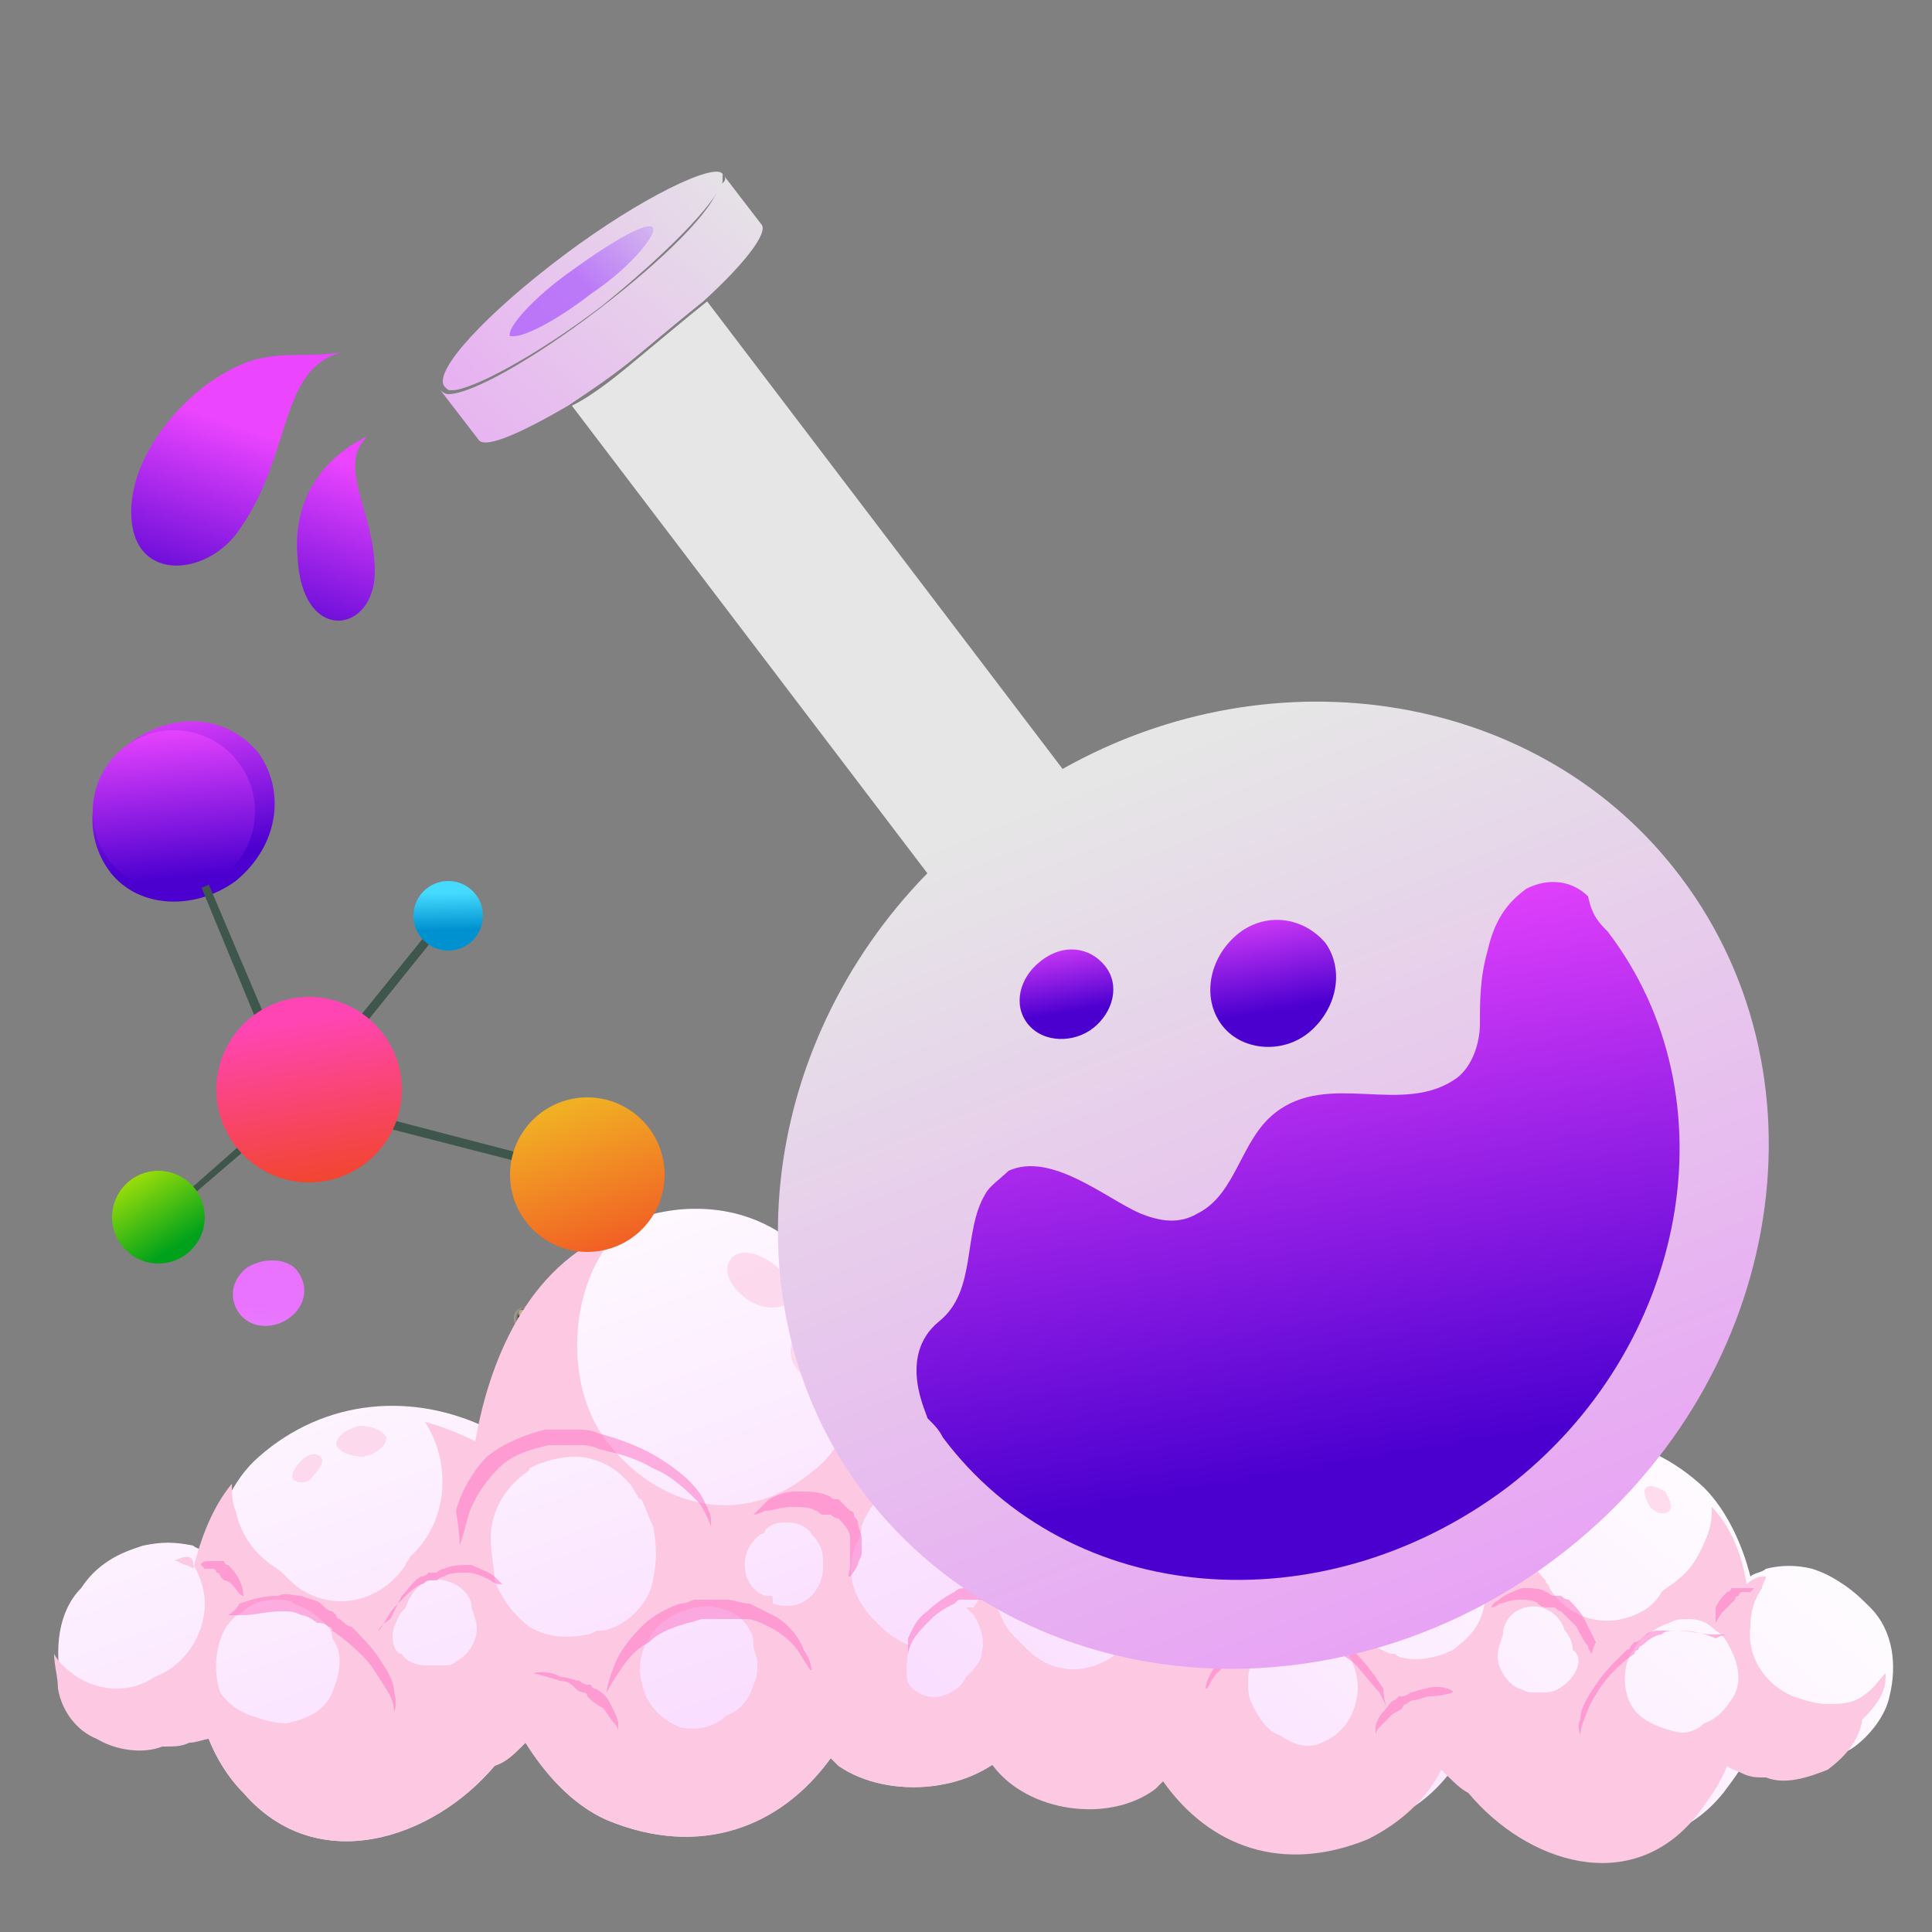
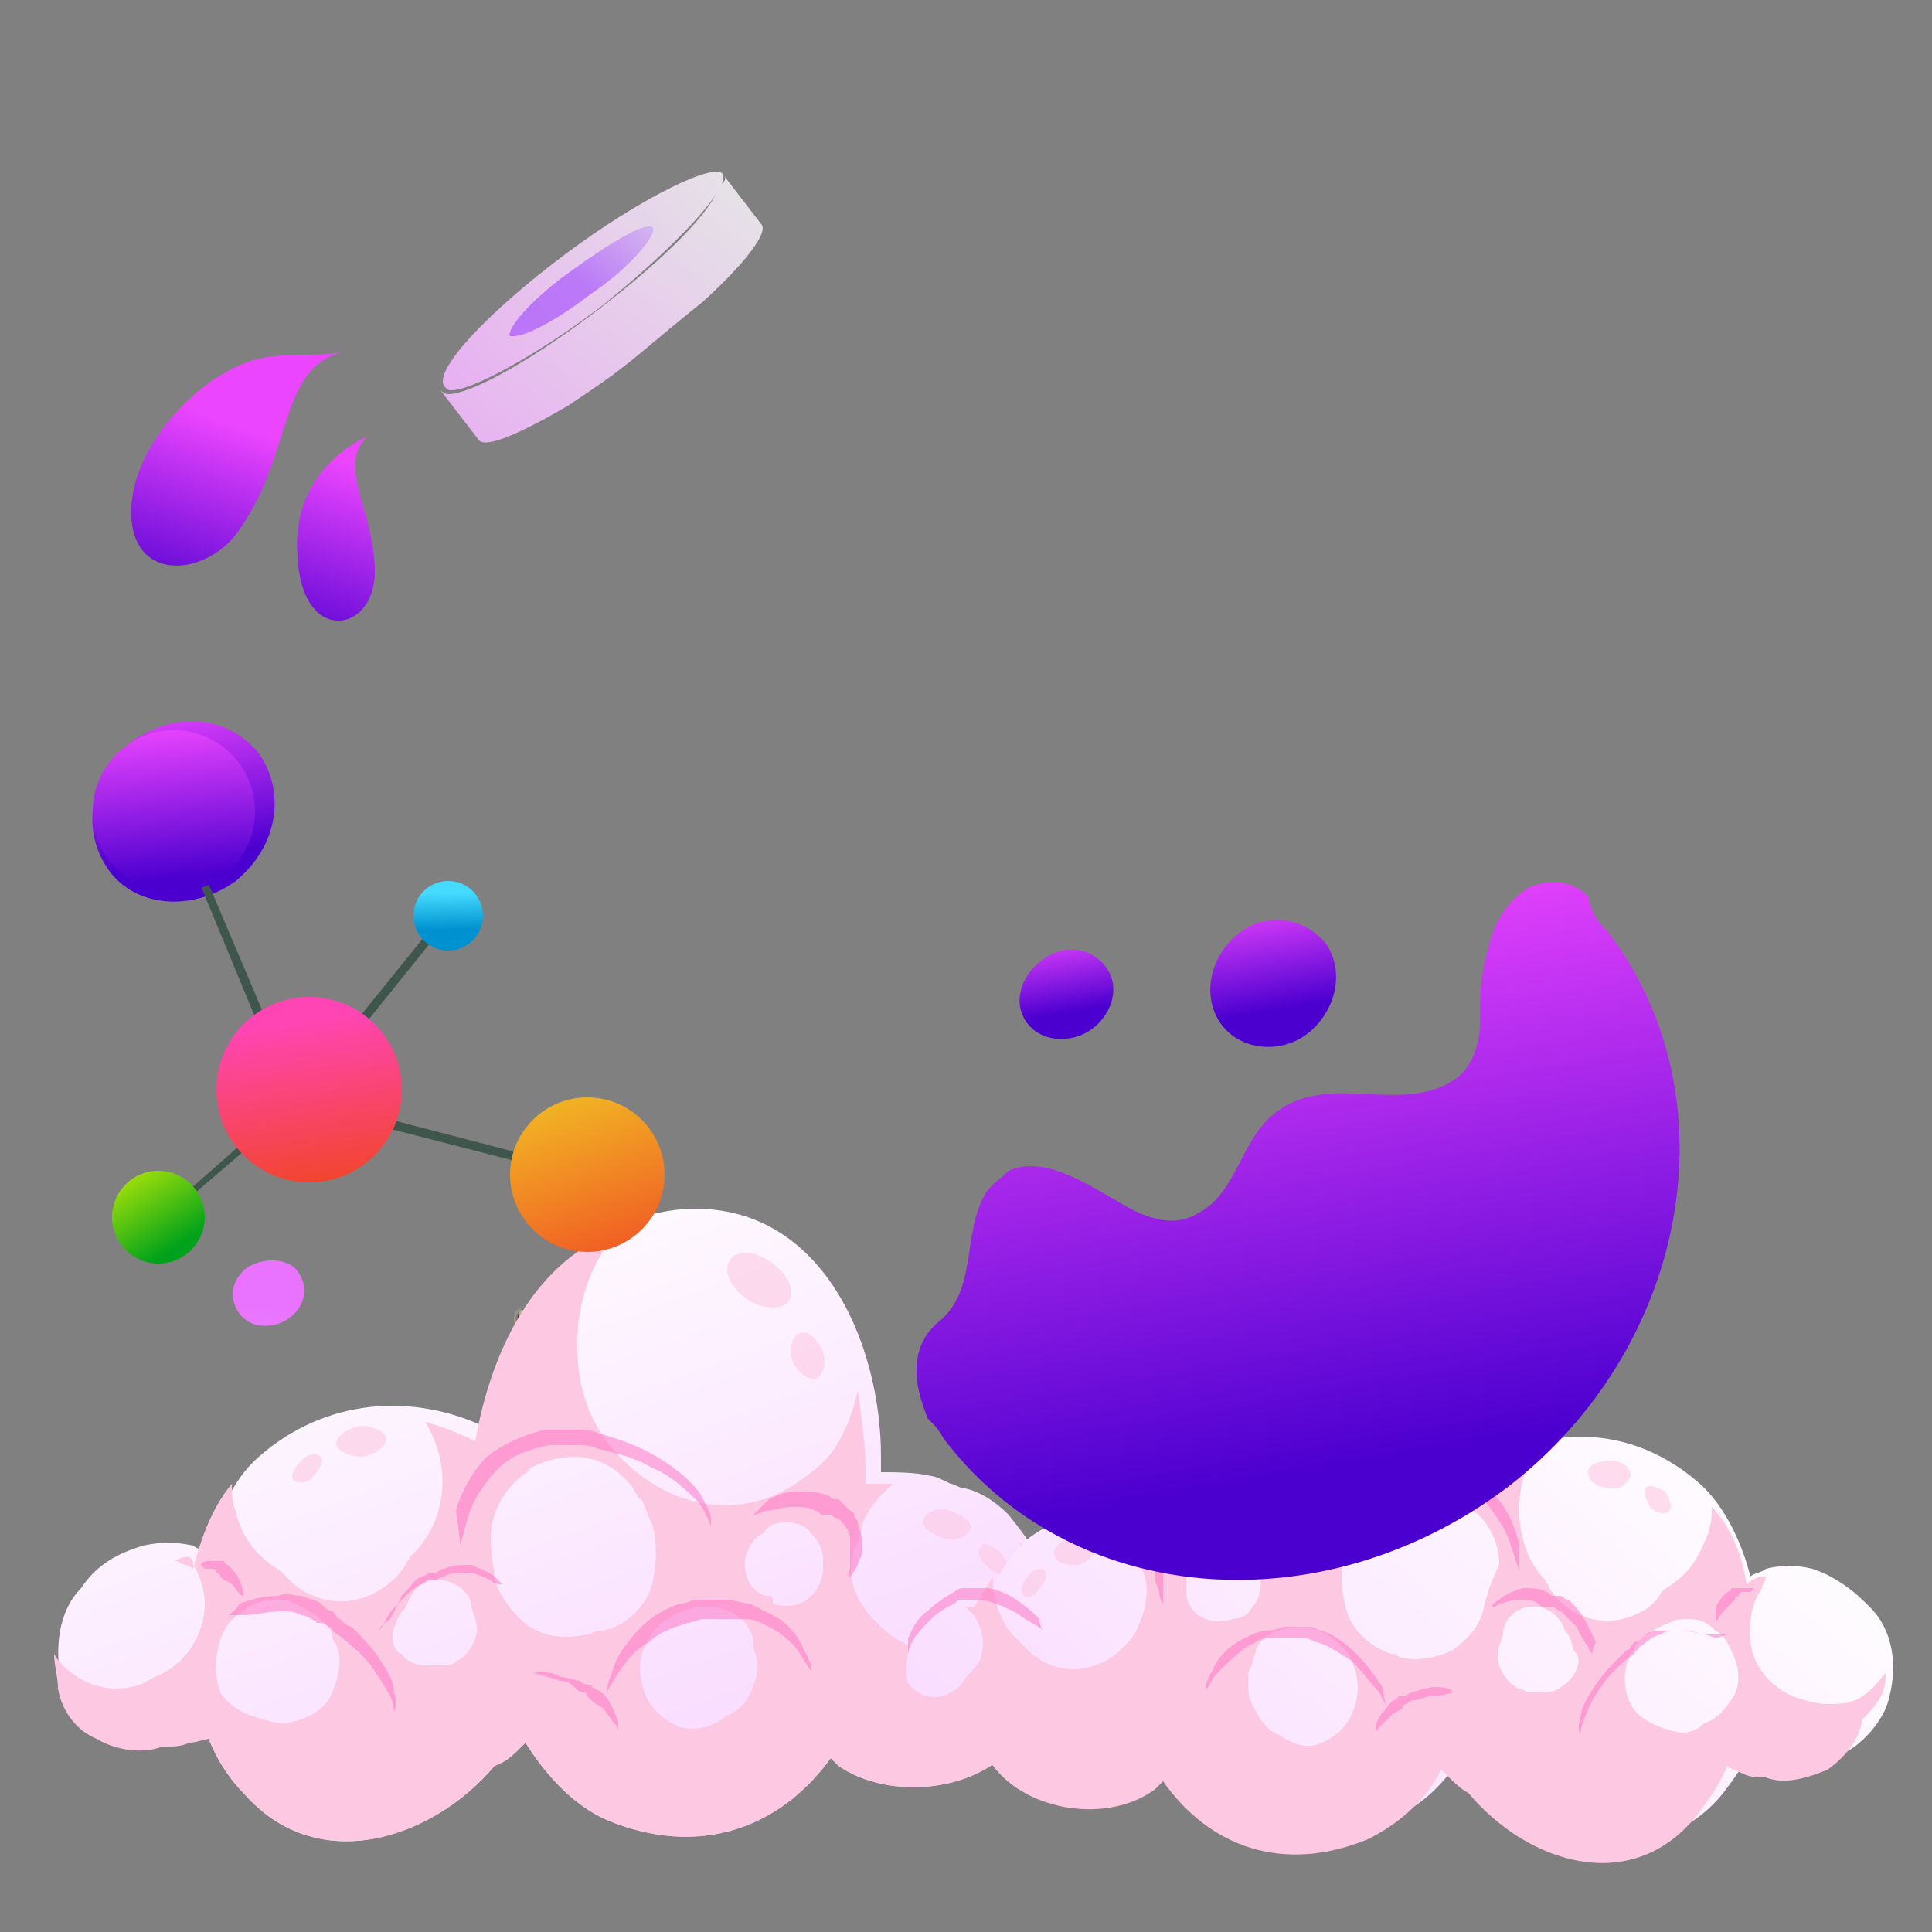
<svg xmlns="http://www.w3.org/2000/svg" xmlns:ns1="http://www.bohemiancoding.com/sketch/ns" id="Layer_1" x="0px" y="0px" viewBox="0 0 50 50" style="enable-background:new 0 0 50 50;" xml:space="preserve">
  <rect x="0" y="0" width="50" height="50" fill="#808080" stroke="none" />
  <style type="text/css"> .st0{fill:url(#SVGID_1_);} .st1{fill:url(#SVGID_00000138533395850993629060000009942860477466282902_);} .st2{opacity:0.6;fill:url(#SVGID_00000142875864858417685910000005118986123299320709_);} .st3{fill:url(#SVGID_00000048461670076033001900000011892708254249390464_);} .st4{fill:url(#SVGID_00000008863385204727948370000014004100109642746290_);} .st5{fill:url(#SVGID_00000114756225668064729030000010892280976927569545_);} .st6{fill:url(#SVGID_00000021104828162038347230000002015601513519183248_);} .st7{fill:url(#SVGID_00000020375611621353043510000007247319314960465296_);} .st8{fill:url(#SVGID_00000067235887684438915030000001465692278431734957_);} .st9{fill:url(#SVGID_00000183245816422035041470000001733156074929378192_);} .st10{display:none;} .st11{display:inline;} .st12{fill:#FFFFFF;fill-opacity:0;} .st13{fill:none;stroke:#000000;stroke-width:2;stroke-linecap:round;stroke-linejoin:round;stroke-miterlimit:10;} .st14{fill:none;stroke:#000000;stroke-width:2;stroke-linecap:round;stroke-linejoin:round;stroke-miterlimit:10;} .st15{display:none;fill:none;stroke:#000000;stroke-width:2;stroke-linecap:round;stroke-linejoin:round;stroke-miterlimit:10;} .st16{fill:none;stroke:#000000;stroke-width:2;stroke-miterlimit:10;} .st17{display:inline;fill:none;stroke:#000000;stroke-width:2;stroke-miterlimit:10;} .st18{display:inline;fill:none;stroke:#000000;stroke-width:2;stroke-linecap:round;stroke-linejoin:round;stroke-miterlimit:10;} .st19{opacity:0.5;} .st20{opacity:0.5;fill-rule:evenodd;clip-rule:evenodd;fill:url(#SVGID_00000057851837564271296100000013927058676231112880_);} .st21{opacity:0.2;fill-rule:evenodd;clip-rule:evenodd;fill:url(#SVGID_00000146481888858991029880000010698391779604135354_);} .st22{opacity:0.92;fill-rule:evenodd;clip-rule:evenodd;fill:url(#SVGID_00000155836739708478434300000003056489542589553281_);} .st23{opacity:0.61;fill-rule:evenodd;clip-rule:evenodd;fill:url(#SVGID_00000052072892260163596570000007655388577633681843_);} .st24{opacity:0.61;fill-rule:evenodd;clip-rule:evenodd;fill:url(#SVGID_00000155837601416107697940000000998320950746544797_);} .st25{opacity:0.61;fill-rule:evenodd;clip-rule:evenodd;fill:url(#SVGID_00000008150989956969874500000009021138351893967036_);} .st26{opacity:0.3;fill-rule:evenodd;clip-rule:evenodd;fill:url(#SVGID_00000175299800025404577700000001304717360503070910_);} .st27{fill:url(#SVGID_00000137816424857874340370000000671807051668201615_);} .st28{fill:#FDC8E2;} .st29{fill:#FD6DC1;} .st30{opacity:0.6;} .st31{fill:url(#SVGID_00000067232424781597941850000010557727972557468060_);} .st32{fill:url(#SVGID_00000060718178069031361750000014020597393200654487_);} .st33{fill:url(#SVGID_00000018930464166452783570000003415271261145510330_);} .st34{opacity:0.6;fill:url(#SVGID_00000034066283345254991790000012951447572658561964_);} .st35{fill:url(#SVGID_00000145039068692371454780000006852274419040000179_);} .st36{fill:url(#SVGID_00000166637327658537052140000017066686022877562266_);} .st37{fill:url(#SVGID_00000000902638312629060740000005892698360973106874_);} .st38{fill:url(#SVGID_00000183964765961865803770000002194816133219297452_);} .st39{fill:url(#SVGID_00000072995435117238729990000005365268879196365751_);} .st40{fill:url(#SVGID_00000118372387658468327430000016018436469412234641_);} .st41{fill:url(#SVGID_00000089544427676538851920000008710165321064773278_);} .st42{fill:url(#SVGID_00000174572736716928864400000006534535222776837263_);} .st43{fill:#3E564C;} .st44{fill:url(#SVGID_00000160909113301358713140000001231356432628416647_);} .st45{fill:url(#SVGID_00000044165882992142718810000010025898264004362687_);} .st46{fill:url(#SVGID_00000110471592081885231410000008033064187430537916_);} .st47{fill:url(#SVGID_00000178178655309920482720000007714670795235307421_);} .st48{fill:url(#SVGID_00000152261828095499173080000003749145046883138490_);} </style>
  <g id="_x35_">
    <g>
      <g>
        <linearGradient id="SVGID_1_" gradientUnits="userSpaceOnUse" x1="113.107" y1="-207.466" x2="106.616" y2="-181.694" gradientTransform="matrix(0.985 0.175 -0.175 0.985 -69.232 238.804)">
          <stop offset="0" style="stop-color:#E6E6E6" />
          <stop offset="1" style="stop-color:#FF985C" />
        </linearGradient>
        <path class="st0" d="M81.4,46.6l-4.1,22.8c-0.4,2-1.8,2.9-2.6,3.2c-0.3,0.1-0.6,0.1-0.9-0.2c-0.6-0.6-1.7-1.9-1.4-3.9l4.1-22.8 c0.6,0.2,1.4,0.4,2.4,0.6C79.9,46.5,80.8,46.6,81.4,46.6z" />
        <linearGradient id="SVGID_00000078034712919953908020000013369783103675612584_" gradientUnits="userSpaceOnUse" x1="8.32" y1="14.19" x2="-4.082" y2="15.278" gradientTransform="matrix(1.242 0.211 -0.193 1.132 75.463 28.319)">
          <stop offset="0" style="stop-color:#E6E6E6" />
          <stop offset="1" style="stop-color:#FF985C" />
        </linearGradient>
        <path style="fill:url(#SVGID_00000078034712919953908020000013369783103675612584_);" d="M82.5,46.4c0,0.1-0.1,0.1-0.1,0.1 c-0.4,0.2-1.8,0.2-3.4-0.1c-1.6-0.3-2.9-0.7-3.2-1c0,0-0.1-0.1-0.1-0.1c0.1-0.3,1.6-0.3,3.5,0C81,45.5,82.5,46,82.5,46.4z" />
        <linearGradient id="SVGID_00000122679374029729966370000012068415904521685639_" gradientUnits="userSpaceOnUse" x1="7.494" y1="14.151" x2="5.082" y2="14.477" gradientTransform="matrix(1.242 0.211 -0.193 1.132 75.463 28.319)">
          <stop offset="0" style="stop-color:#E6E6E6" />
          <stop offset="1" style="stop-color:#FF7917" />
        </linearGradient>
        <path style="opacity:0.6;fill:url(#SVGID_00000122679374029729966370000012068415904521685639_);" d="M80.8,46.1 C80.8,46.1,80.8,46.1,80.8,46.1c-0.3,0.2-1,0.1-1.8,0c-0.8-0.1-1.5-0.4-1.6-0.5c0,0,0,0,0-0.1c0-0.2,0.8-0.2,1.8,0 C80.1,45.6,80.8,45.9,80.8,46.1z" />
        <linearGradient id="SVGID_00000169546684852041835730000012571853584110918335_" gradientUnits="userSpaceOnUse" x1="116.107" y1="-216.203" x2="98.893" y2="-212.309" gradientTransform="matrix(0.985 0.175 -0.175 0.985 -69.232 238.804)">
          <stop offset="0" style="stop-color:#E6E6E6" />
          <stop offset="1" style="stop-color:#FF985C" />
        </linearGradient>
        <path style="fill:url(#SVGID_00000169546684852041835730000012571853584110918335_);" d="M82.2,47.6c0,0.2-0.4,0.2-1,0.3 c-0.2,0-0.5,0-0.8,0c-0.5,0-1-0.1-1.6-0.2c-0.6-0.1-1.1-0.2-1.6-0.3c-0.3-0.1-0.6-0.2-0.8-0.2c-0.6-0.2-0.9-0.4-0.9-0.6l0.2-1.2 c0,0,0,0.1,0.1,0.1c0.1,0.1,0.4,0.3,0.8,0.4c0.6,0.2,1.4,0.4,2.4,0.6c1,0.2,1.8,0.2,2.5,0.2c0.4,0,0.7,0,0.9-0.1 c0.1,0,0.1-0.1,0.1-0.1L82.2,47.6z" />
        <linearGradient id="SVGID_00000181787066182909891070000012701148012747657861_" gradientUnits="userSpaceOnUse" x1="108.357" y1="-189.046" x2="116.184" y2="-214.119" gradientTransform="matrix(0.985 0.175 -0.175 0.985 -69.232 238.804)">
          <stop offset="0" style="stop-color:#F15A24" />
          <stop offset="1" style="stop-color:#F1B024" />
        </linearGradient>
        <path style="fill:url(#SVGID_00000181787066182909891070000012701148012747657861_);" d="M79.7,51.3c0.1,0.1,0.1,0.2,0.1,0.3 L76.7,69c-0.2,1.2-1,1.8-1.5,2.1c-0.4,0.2-0.9,0.1-1.2-0.2c-0.4-0.5-0.9-1.3-0.7-2.5l3.1-17.2c0-0.3,0.3-0.4,0.6-0.3c0,0,0,0,0,0 c0.4,0.2,0.9-0.8,1.3-0.2c0.4,0.6,0.6,0.6,1,0.4C79.5,51,79.6,51.2,79.7,51.3z" />
        <linearGradient id="SVGID_00000130644561307932935480000015105959293591481479_" gradientUnits="userSpaceOnUse" x1="112.297" y1="-211.446" x2="112.941" y2="-212.162" gradientTransform="matrix(0.985 0.175 -0.175 0.985 -69.232 238.804)">
          <stop offset="0" style="stop-color:#F15A24" />
          <stop offset="1" style="stop-color:#F1B024" />
        </linearGradient>
        <path style="fill:url(#SVGID_00000130644561307932935480000015105959293591481479_);" d="M79.1,50.1c0,0.2-0.2,0.4-0.5,0.3 c-0.2,0-0.4-0.2-0.3-0.5c0-0.2,0.2-0.4,0.5-0.3C79,49.7,79.2,49.9,79.1,50.1z" />
        <linearGradient id="SVGID_00000129179427641684528020000001010361517687874750_" gradientUnits="userSpaceOnUse" x1="111.554" y1="-212.228" x2="112.008" y2="-212.777" gradientTransform="matrix(0.985 0.175 -0.175 0.985 -69.232 238.804)">
          <stop offset="0" style="stop-color:#F15A24" />
          <stop offset="1" style="stop-color:#F1B024" />
        </linearGradient>
        <path style="fill:url(#SVGID_00000129179427641684528020000001010361517687874750_);" d="M78.5,49.1c0,0.2-0.2,0.3-0.3,0.2 c-0.2,0-0.3-0.2-0.2-0.3c0-0.2,0.2-0.3,0.3-0.2C78.4,48.8,78.5,49,78.5,49.1z" />
      </g>
      <g>
        <linearGradient id="SVGID_00000113343909295504068500000003033355639959688842_" gradientUnits="userSpaceOnUse" x1="130.999" y1="-298.17" x2="132.772" y2="-298.192" gradientTransform="matrix(0.973 -0.229 0.229 0.973 22.218 363.949)">
          <stop offset="0" style="stop-color:#F15A24" />
          <stop offset="1" style="stop-color:#F1B024" />
        </linearGradient>
        <path style="fill:url(#SVGID_00000113343909295504068500000003033355639959688842_);" d="M81,44.1c0.2-0.3,0.3-0.7,0.6-1 c0.5-0.4,1.3-0.7,1.9-0.3c0.6,0.3,0.2,1-0.3,1.1C82.2,44.1,81.5,43.6,81,44.1z" />
        <linearGradient id="SVGID_00000096779244189257286820000016753822413561616280_" gradientUnits="userSpaceOnUse" x1="131.019" y1="-296.615" x2="132.792" y2="-296.637" gradientTransform="matrix(0.973 -0.229 0.229 0.973 22.218 363.949)">
          <stop offset="0" style="stop-color:#F15A24" />
          <stop offset="1" style="stop-color:#F1B024" />
        </linearGradient>
        <path style="fill:url(#SVGID_00000096779244189257286820000016753822413561616280_);" d="M81.7,44.7c0,0,0.6-0.6,1.4-0.2 c0.8,0.4,0.4,1.1-0.2,0.8C82.4,45.1,82.2,44.6,81.7,44.7z" />
        <linearGradient id="SVGID_00000103246322804046951850000018326664746496995493_" gradientUnits="userSpaceOnUse" x1="435.12" y1="-1301.234" x2="436.283" y2="-1301.234" gradientTransform="matrix(-0.704 -0.71 0.71 -0.704 1311.719 -563.078)">
          <stop offset="0" style="stop-color:#F15A24" />
          <stop offset="1" style="stop-color:#F1B024" />
        </linearGradient>
-         <path style="fill:url(#SVGID_00000103246322804046951850000018326664746496995493_);" d="M80.7,43.9c0,0-0.3-0.2-0.2-0.7 c0.1-0.4,0.5-0.3,0.4,0C80.8,43.5,80.5,43.7,80.7,43.9z" />
      </g>
    </g>
  </g>
  <g id="Welcome" ns1:type="MSPage" class="st10">
    <g id="Group-43" ns1:type="MSLayerGroup" class="st11">
      <rect id="Rectangle-695" ns1:type="MSShapeGroup" class="st12" width="50" height="50"> </rect>
      <path id="Shape" ns1:type="MSShapeGroup" d="M49,22h-7V1c0-0.6-0.4-1-1-1H1C0.4,0,0,0.4,0,1v32c0,0.6,0.4,1,1,1h7v7 c0,0.4,0.2,0.7,0.5,0.9C8.7,42,8.8,42,9,42s0.4-0.1,0.6-0.2L21.3,34H22v7c0,0.6,0.4,1,1,1h5.7l11.7,7.8c0.2,0.1,0.4,0.2,0.6,0.2 c0.2,0,0.3,0,0.5-0.1c0.3-0.2,0.5-0.5,0.5-0.9v-7h7c0.6,0,1-0.4,1-1V23C50,22.4,49.6,22,49,22L49,22z M21,32 c-0.2,0-0.4,0.1-0.6,0.2l-10.4,7V33c0-0.6-0.4-1-1-1H2V2h38v30H21L21,32z M48,40h-7c-0.6,0-1,0.4-1,1v6.1l-10.4-7 c-0.2,0-0.4-0.1-0.6-0.1h-5v-6h17c0.6,0,1-0.4,1-1v-9h6V40L48,40z" />
    </g>
  </g>
  <g class="st10">
    <g class="st11">
      <ellipse class="st13" cx="16.4" cy="10" rx="14.9" ry="6" />
      <path class="st13" d="M24.2,24.3c-2.3,0.6-4.9,0.9-7.7,0.9c-8.2,0-14.9-2.7-14.9-6" />
      <line class="st13" x1="31.3" y1="10" x2="31.3" y2="16.3" />
-       <line class="st13" x1="1.5" y1="10" x2="1.5" y2="18.9" />
    </g>
    <g class="st11">
      <path class="st13" d="M26.2,33.2c-2.6,1-5.9,1.6-9.7,1.6c-8.2,0-14.9-2.7-14.9-6" />
      <path class="st13" d="M31.3,28.4" />
      <line class="st13" x1="1.5" y1="19.5" x2="1.5" y2="28.4" />
    </g>
    <g class="st11">
      <path class="st13" d="M30.1,40.6c-2.3,2.2-7.6,3.7-13.7,3.7c-8.2,0-14.9-2.7-14.9-6" />
      <line class="st13" x1="1.5" y1="29.2" x2="1.5" y2="38" />
    </g>
    <g class="st11">
      <path class="st13" d="M34.6,14.9l-8.1,3.6l-0.3,0.1c-3,1.4-2.8,8.6,0.6,16.1s8.5,12.5,11.6,11.2l0.3-0.1l8.1-3.6" />
      <ellipse transform="matrix(0.913 -0.408 0.408 0.913 -8.081 19.076)" class="st14" cx="40.7" cy="28.5" rx="6" ry="14.9" />
    </g>
  </g>
  <path class="st15" d="M14.7,6.4c1.5,0.6,2.4,1.5,2.4,2.5s-0.9,1.9-2.3,2.5H1.4v13.5l0,0c0.6,1.4,1.5,2.3,2.5,2.3s1.9-0.9,2.5-2.4 l0,0c0.5-0.8,1.1-1.2,1.8-1.2c1.7,0,3.1,2.9,3.1,6.4s-1.4,6.4-3.1,6.4c-0.7,0-1.3-0.5-1.8-1.3l0,0c-0.6-1.4-1.5-2.3-2.5-2.3 S2,33.7,1.4,35.2l0,0v13.3h13.5c1.4-0.6,2.3-1.5,2.3-2.5s-1-1.9-2.4-2.5l0,0c-0.7-0.5-1.2-1.1-1.2-1.8c0-1.7,2.9-3.1,6.4-3.1 s6.4,1.4,6.4,3.1c0,0.7-0.5,1.3-1.3,1.8l0,0c-1.4,0.6-2.3,1.5-2.3,2.5s0.9,1.9,2.4,2.5h13.3V35.1c0.6-1.5,1.5-2.4,2.5-2.4 s2.1,1,2.8,2.4l0,0c0.5,0.8,1.1,1.2,1.8,1.2c1.7,0,3.1-2.9,3.1-6.4s-1.4-6.4-3.1-6.4c-0.6,0-1.2,0.4-1.7,1.1C43.3,26.1,42,27,41,27 s-1.9-0.9-2.5-2.3V11.4h-13h-0.3c-1.5-0.6-2.4-1.5-2.4-2.5s0.9-1.8,2.3-2.5l0,0c0.8-0.5,1.3-1.2,1.3-1.9c0-1.7-2.9-3.1-6.4-3.1 s-6.4,1.4-6.4,3.1C13.5,5.2,14,5.8,14.7,6.4L14.7,6.4z" />
  <g class="st10">
    <g class="st11">
      <polyline class="st16" points="44.9,20.3 44.9,49.1 5,49.1 5,20.3 " />
      <rect x="1.5" y="9.2" class="st16" width="46.9" height="11.1" />
    </g>
    <line class="st17" x1="24.9" y1="9.2" x2="24.9" y2="49.1" />
    <path class="st17" d="M15.3,9.2C13,7,12.2,4.1,13.5,2.5c1.4-1.9,5-1.5,8,0.8c2.1,1.6,3.4,3.8,3.4,5.6" />
    <path class="st17" d="M34.6,9.2c2.3-2.2,3.1-5.1,1.9-6.7c-1.4-1.9-5-1.5-8,0.8C26.3,5,25,7.4,25.1,9.2" />
  </g>
  <g class="st10">
    <ellipse class="st18" cx="25.3" cy="39.9" rx="3.6" ry="3.6" />
    <path class="st18" d="M14.2,31c2.5-3.4,6.6-5.6,11.1-5.6c4.4,0,8.3,2,10.8,5.2" />
    <path class="st18" d="M7.4,24.5c4.3-5.2,10.7-8.5,17.9-8.5c7,0,13.3,3.1,17.6,8" />
    <path class="st18" d="M1.5,18.5C7.3,11.9,15.8,7.7,25.3,7.7c9.3,0,17.7,4.1,23.5,10.5" />
  </g>
  <g class="st10">
    <g class="st11">
      <rect x="2.6" y="10.7" class="st16" width="45.3" height="28.9" />
    </g>
    <g class="st11">
      <polyline class="st16" points="2.6,10.7 25.2,31.4 47.9,10.7 " />
-       <line class="st16" x1="32" y1="25.1" x2="47.9" y2="39.6" />
      <line class="st16" x1="2.6" y1="39.6" x2="18.2" y2="25.2" />
    </g>
  </g>
  <g class="st10">
    <rect x="8.7" y="9.6" class="st18" width="31.4" height="24.5" />
    <line class="st18" x1="24.4" y1="34.2" x2="24.4" y2="45.5" />
    <line class="st18" x1="18.2" y1="34.2" x2="10.1" y2="48.3" />
    <line class="st18" x1="30.5" y1="34.2" x2="38.7" y2="48.3" />
    <polyline class="st18" points="8.7,9.6 8.7,6 40.1,6 40.1,9.6 " />
    <line class="st18" x1="24.4" y1="6" x2="24.4" y2="1.4" />
  </g>
  <g class="st10">
    <g class="st11">
      <circle class="st16" cx="24.9" cy="25" r="18.9" />
      <line class="st16" x1="24.6" y1="10.7" x2="24.6" y2="28.6" />
      <line class="st16" x1="24.6" y1="28.6" x2="30.7" y2="22.5" />
    </g>
    <circle class="st17" cx="24.9" cy="25" r="23.6" />
  </g>
  <g class="st10">
    <path class="st17" d="M19.4,34.9" />
    <path class="st17" d="M31.6,34.3c0-2.5,1.2-4.8,3-6.4c2.7-2.5,4.4-6,4.4-10c0-8.4-7.6-15-16.3-13.3c-5.5,1.1-9.8,5.7-10.7,11.2 c-0.7,4.8,1.1,9.2,4.3,12.1c1.8,1.6,2.8,3.9,2.9,6.4" />
    <rect x="19.4" y="34.3" class="st17" width="12.2" height="7.5" />
    <path class="st17" d="M30.2,41.7L30.2,41.7c0,2.1-1.4,3.7-3.1,3.7h-3.3c-1.7,0-3.1-1.7-3.1-3.7l0,0" />
    <path class="st17" d="M23.7,34.3V19.6c0-1-0.8-1.9-1.9-1.9l0,0c-1,0-1.9,0.8-1.9,1.9l0,0c0,1,0.8,1.9,1.9,1.9h7.4 c1,0,1.9-0.8,1.9-1.9l0,0c0-1-0.8-1.9-1.9-1.9l0,0c-1,0-1.9,0.8-1.9,1.9v14.7" />
  </g>
  <g class="st10">
    <path class="st17" d="M35.9,42.8c0-5.3-3.7-9.8-8.7-10.8v-2.7c1.9-0.9,3.2-2.8,3.2-5c0-0.5,0-2.3,0-2.8c0-3.1-2.5-5.5-5.5-5.5 c-3.1,0-5.5,2.5-5.5,5.5c0,0.5,0,2.3,0,2.8c0,2.2,1.3,4,3.1,4.9V32c-4.9,1.1-8.6,5.5-8.6,10.8H35.9z" />
    <path class="st17" d="M30.3,19.8c0.8-0.5,1.7-0.9,2.6-1.1v-2.1c-1.4-0.7-2.3-2.1-2.3-3.7c0-0.4,0-1.7,0-2.1c0-2.3,1.9-4.2,4.2-4.2 S39,8.4,39,10.7c0,0.4,0,1.7,0,2.1c0,1.7-1,3.1-2.4,3.8v2.1c3.8,0.8,6.6,4.2,6.6,8.2H29.6" />
    <path class="st17" d="M19.4,19.7c-0.8-0.5-1.7-0.9-2.6-1.1v-2.1c1.4-0.7,2.4-2.1,2.4-3.8c0-0.4,0-1.7,0-2.1c0-2.3-1.9-4.2-4.2-4.2 s-4.2,1.9-4.2,4.2c0,0.4,0,1.7,0,2.1c0,1.6,1,3,2.3,3.7v2.1c-3.7,0.8-6.5,4.2-6.5,8.2h12.8" />
  </g>
  <g>
    <g>
      <g class="st19">
        <radialGradient id="SVGID_00000056409712994187496310000002967164714675809667_" cx="16.029" cy="41.04" r="0.335" gradientTransform="matrix(0.98 0.2 -0.2 0.98 6.164 -9.301)" gradientUnits="userSpaceOnUse">
          <stop offset="0" style="stop-color:#000000" />
          <stop offset="0.373" style="stop-color:#020201" />
          <stop offset="0.507" style="stop-color:#090806" />
          <stop offset="0.603" style="stop-color:#14120D" />
          <stop offset="0.68" style="stop-color:#252218" />
          <stop offset="0.746" style="stop-color:#3B3626" />
          <stop offset="0.805" style="stop-color:#574E38" />
          <stop offset="0.858" style="stop-color:#776B4D" />
          <stop offset="0.907" style="stop-color:#9D8D65" />
          <stop offset="0.952" style="stop-color:#C8B481" />
          <stop offset="0.993" style="stop-color:#F6DE9F" />
          <stop offset="1" style="stop-color:#FFE6A5" />
        </radialGradient>
        <path style="opacity:0.5;fill-rule:evenodd;clip-rule:evenodd;fill:url(#SVGID_00000056409712994187496310000002967164714675809667_);" d=" M14,34.2c0,0.2-0.2,0.3-0.4,0.3c-0.2,0-0.3-0.2-0.3-0.4c0-0.2,0.2-0.3,0.4-0.3C13.9,33.8,14,34,14,34.2z" />
        <radialGradient id="SVGID_00000031205862807354602850000008673591083517855152_" cx="16.022" cy="41.136" r="0.281" gradientTransform="matrix(0.98 0.2 -0.2 0.98 6.164 -9.301)" gradientUnits="userSpaceOnUse">
          <stop offset="0.71" style="stop-color:#FFFFFF" />
          <stop offset="1" style="stop-color:#2F0086" />
        </radialGradient>
        <path style="opacity:0.2;fill-rule:evenodd;clip-rule:evenodd;fill:url(#SVGID_00000031205862807354602850000008673591083517855152_);" d=" M13.9,34.2c0,0.1-0.2,0.2-0.3,0.2c-0.2,0-0.3-0.2-0.2-0.3c0-0.1,0.2-0.2,0.3-0.2C13.9,33.9,14,34.1,13.9,34.2z" />
        <radialGradient id="SVGID_00000109012913179703257180000018005976949622038443_" cx="-36.023" cy="32.72" r="6.961735e-02" gradientTransform="matrix(0.966 0.447 -0.68 1.471 70.528 1.929)" gradientUnits="userSpaceOnUse">
          <stop offset="0" style="stop-color:#FFE6A5" />
          <stop offset="0.373" style="stop-color:#FDE4A4" />
          <stop offset="0.507" style="stop-color:#F6DE9F" />
          <stop offset="0.603" style="stop-color:#EBD498" />
          <stop offset="0.68" style="stop-color:#DAC48D" />
          <stop offset="0.746" style="stop-color:#C4B07F" />
          <stop offset="0.805" style="stop-color:#A8986D" />
          <stop offset="0.858" style="stop-color:#887B58" />
          <stop offset="0.907" style="stop-color:#625940" />
          <stop offset="0.952" style="stop-color:#373224" />
          <stop offset="0.993" style="stop-color:#090806" />
          <stop offset="1" style="stop-color:#000000" />
        </radialGradient>
        <path style="opacity:0.92;fill-rule:evenodd;clip-rule:evenodd;fill:url(#SVGID_00000109012913179703257180000018005976949622038443_);" d=" M13.5,34c0,0.1-0.1,0.1-0.1,0.1c0,0,0-0.1,0-0.1c0-0.1,0.1-0.1,0.1-0.1C13.6,33.9,13.6,33.9,13.5,34z" />
        <radialGradient id="SVGID_00000074437493156280405460000008313607071535814823_" cx="-35.883" cy="32.745" r="5.989483e-02" gradientTransform="matrix(0.966 0.447 -0.68 1.471 70.528 1.929)" gradientUnits="userSpaceOnUse">
          <stop offset="0" style="stop-color:#FFE6A5" />
          <stop offset="0.373" style="stop-color:#FDE4A4" />
          <stop offset="0.507" style="stop-color:#F6DE9F" />
          <stop offset="0.603" style="stop-color:#EBD498" />
          <stop offset="0.68" style="stop-color:#DAC48D" />
          <stop offset="0.746" style="stop-color:#C4B07F" />
          <stop offset="0.805" style="stop-color:#A8986D" />
          <stop offset="0.858" style="stop-color:#887B58" />
          <stop offset="0.907" style="stop-color:#625940" />
          <stop offset="0.952" style="stop-color:#373224" />
          <stop offset="0.993" style="stop-color:#090806" />
          <stop offset="1" style="stop-color:#000000" />
        </radialGradient>
        <path style="opacity:0.61;fill-rule:evenodd;clip-rule:evenodd;fill:url(#SVGID_00000074437493156280405460000008313607071535814823_);" d=" M13.6,34.1C13.6,34.1,13.6,34.2,13.6,34.1c-0.1,0-0.1,0-0.1-0.1c0,0,0.1-0.1,0.1-0.1C13.7,34,13.7,34,13.6,34.1z" />
        <radialGradient id="SVGID_00000127744492713705284900000001680485848310612908_" cx="-52.396" cy="175.748" r="2.833388e-02" gradientTransform="matrix(0.965 -0.45 0.685 1.469 -55.88 -247.701)" gradientUnits="userSpaceOnUse">
          <stop offset="0" style="stop-color:#FFE6A5" />
          <stop offset="0.373" style="stop-color:#FDE4A4" />
          <stop offset="0.507" style="stop-color:#F6DE9F" />
          <stop offset="0.603" style="stop-color:#EBD498" />
          <stop offset="0.68" style="stop-color:#DAC48D" />
          <stop offset="0.746" style="stop-color:#C4B07F" />
          <stop offset="0.805" style="stop-color:#A8986D" />
          <stop offset="0.858" style="stop-color:#887B58" />
          <stop offset="0.907" style="stop-color:#625940" />
          <stop offset="0.952" style="stop-color:#373224" />
          <stop offset="0.993" style="stop-color:#090806" />
          <stop offset="1" style="stop-color:#000000" />
        </radialGradient>
        <path style="opacity:0.61;fill-rule:evenodd;clip-rule:evenodd;fill:url(#SVGID_00000127744492713705284900000001680485848310612908_);" d=" M14,34C14,34,14,34,14,34C13.9,34.1,13.9,34,14,34C13.9,34,13.9,34,14,34C13.9,34,14,34,14,34z" />
        <radialGradient id="SVGID_00000078735904382751326410000015980677899847893377_" cx="72.738" cy="113.037" r="2.833140e-02" gradientTransform="matrix(0.805 -9.360000e-02 0.187 1.61 -66.341 -141.029)" gradientUnits="userSpaceOnUse">
          <stop offset="0" style="stop-color:#FFE6A5" />
          <stop offset="0.373" style="stop-color:#FDE4A4" />
          <stop offset="0.507" style="stop-color:#F6DE9F" />
          <stop offset="0.603" style="stop-color:#EBD498" />
          <stop offset="0.68" style="stop-color:#DAC48D" />
          <stop offset="0.746" style="stop-color:#C4B07F" />
          <stop offset="0.805" style="stop-color:#A8986D" />
          <stop offset="0.858" style="stop-color:#887B58" />
          <stop offset="0.907" style="stop-color:#625940" />
          <stop offset="0.952" style="stop-color:#373224" />
          <stop offset="0.993" style="stop-color:#090806" />
          <stop offset="1" style="stop-color:#000000" />
        </radialGradient>
        <path style="opacity:0.61;fill-rule:evenodd;clip-rule:evenodd;fill:url(#SVGID_00000078735904382751326410000015980677899847893377_);" d=" M13.4,34.1C13.4,34.1,13.4,34.2,13.4,34.1C13.4,34.2,13.4,34.1,13.4,34.1C13.4,34.1,13.4,34.1,13.4,34.1 C13.4,34.1,13.4,34.1,13.4,34.1z" />
        <radialGradient id="SVGID_00000049223627695015320580000003895215524625294761_" cx="-48.364" cy="63.474" r="4.299188e-02" gradientTransform="matrix(0.922 0.532 -1.535 2.658 155.902 -108.735)" gradientUnits="userSpaceOnUse">
          <stop offset="0" style="stop-color:#FFE6A5" />
          <stop offset="0.373" style="stop-color:#FDE4A4" />
          <stop offset="0.507" style="stop-color:#F6DE9F" />
          <stop offset="0.603" style="stop-color:#EBD498" />
          <stop offset="0.68" style="stop-color:#DAC48D" />
          <stop offset="0.746" style="stop-color:#C4B07F" />
          <stop offset="0.805" style="stop-color:#A8986D" />
          <stop offset="0.858" style="stop-color:#887B58" />
          <stop offset="0.907" style="stop-color:#625940" />
          <stop offset="0.952" style="stop-color:#373224" />
          <stop offset="0.993" style="stop-color:#090806" />
          <stop offset="1" style="stop-color:#000000" />
        </radialGradient>
        <path style="opacity:0.3;fill-rule:evenodd;clip-rule:evenodd;fill:url(#SVGID_00000049223627695015320580000003895215524625294761_);" d=" M13.9,34.3c0,0.1-0.1,0.1-0.1,0.1C13.8,34.4,13.8,34.3,13.9,34.3c0-0.1,0-0.1,0-0.1C14,34.2,14,34.2,13.9,34.3z" />
      </g>
    </g>
    <g>
      <g>
        <linearGradient id="SVGID_00000042717200588785366710000018183053468148402366_" gradientUnits="userSpaceOnUse" x1="10.786" y1="30.252" x2="33.721" y2="92.802">
          <stop offset="0" style="stop-color:#FFFFFF" />
          <stop offset="1" style="stop-color:#E973FF" />
        </linearGradient>
        <path style="fill:url(#SVGID_00000042717200588785366710000018183053468148402366_);" d="M27.3,40.6c-0.1,0-0.2,0-0.3,0 c-0.2-0.5-0.5-0.9-0.9-1.4c-0.3-0.3-0.7-0.6-1.2-0.7c-0.1,0-0.2-0.1-0.3-0.1c-0.2-0.1-0.4-0.2-0.5-0.2c-0.4-0.1-0.9-0.1-1.3-0.1 c0-0.1,0-0.3,0-0.4c0-3-1.6-6.7-5.2-6.4c-3,0.3-4.4,3-4.9,5.7c-2-1-4.3-0.8-6,0.7c-0.7,0.6-1.1,1.6-1.3,2.5 c-0.1-0.1-0.3-0.1-0.4-0.2c-0.5-0.1-0.8-0.1-1.3,0c-0.3,0.1-0.6,0.2-0.9,0.4c-0.3,0.2-0.5,0.4-0.7,0.7c-0.6,0.6-0.7,1.6-0.5,2.5 c0.1,0.6,0.5,1.1,1,1.3c0.5,0.3,1.2,0.4,1.7,0.2c0,0,0.1,0,0.1,0c0.2,0,0.4,0,0.6-0.1C5.1,45.1,5.3,45,5.4,45 c0.2,0.5,0.5,1,0.9,1.4c1.9,2.2,4.9,1.2,6.5-0.7c0.3-0.1,0.5-0.3,0.7-0.5c0,0,0.1-0.1,0.1-0.1c0.5,0.8,1.2,1.6,2.1,2 c2.4,1,4.5,0.2,5.8-1.6c0.1,0.1,0.1,0.1,0.2,0.2c1.3,0.9,3.6,0.7,4.6-0.6c0-0.1,0.1-0.1,0.1-0.2c0.2,0.1,0.5,0.1,0.8,0.1 C30.1,44.9,30.1,40.6,27.3,40.6z" />
        <path class="st28" d="M1.5,43.7c0.1,0.6,0.5,1.1,1,1.3c0.5,0.3,1.2,0.4,1.7,0.2c0,0,0.1,0,0.1,0c0.2,0,0.4,0,0.6-0.1 C5.1,45.1,5.3,45,5.4,45c0.2,0.5,0.5,1,0.9,1.4c1.9,2.2,4.9,1.2,6.5-0.7c0.3-0.1,0.5-0.3,0.7-0.5c0,0,0.1-0.1,0.1-0.1 c0.5,0.8,1.2,1.6,2.1,2c2.4,1,4.5,0.2,5.8-1.6c0.1,0.1,0.1,0.1,0.2,0.2c1.3,0.9,3.6,0.7,4.6-0.6c0-0.1,0.1-0.1,0.1-0.2 c0.2,0.1,0.5,0.1,0.8,0.1c1.9,0,2.5-2,1.8-3.2c0,0,0,0.1,0,0.1c0,0.2-0.1,0.4-0.2,0.6c0,0,0,0,0,0c-0.2,0.5-0.8,0.9-1.3,0.6 c-0.2-0.1-0.3-0.2-0.4-0.4c-0.2-0.2-0.4-0.4-0.4-0.6c-0.1-0.4,0-0.8,0.2-1.1c0.1-0.1,0.1-0.2,0.2-0.2c-0.1,0-0.1,0-0.2,0 c-0.2-0.3-0.3-0.6-0.5-0.9c0,0.1,0,0.2,0,0.3c0,0.2,0,0.4-0.1,0.6c-0.1,0.3-0.2,0.5-0.4,0.8c-0.1,0.2-0.2,0.3-0.4,0.5 c-0.4,0.4-0.8,0.6-1.3,0.6c-0.5,0-1-0.2-1.4-0.6c0,0,0,0-0.1-0.1c0,0,0,0-0.1-0.1c-0.2-0.2-0.4-0.5-0.5-0.8c-0.1-0.3-0.1-0.7,0-1 c0.1-0.2,0.2-0.4,0.2-0.6c0.1-0.3,0.3-0.6,0.5-0.8c0.1-0.1,0.2-0.2,0.3-0.3c-0.2,0-0.4,0-0.7,0c0-0.1,0-0.3,0-0.4 c0-0.6-0.1-1.3-0.2-2c-0.2,0.8-0.5,1.6-1.2,2.1c-1.8,1.5-4,0.9-5.3-0.8c-1-1.3-1-3.5-0.1-4.9c0.1-0.2,0.3-0.4,0.5-0.6 c-2.3,0.8-3.4,3.2-3.8,5.5c-0.4-0.2-0.9-0.4-1.3-0.5c0.7,1.1,0.6,2.6-0.4,3.5c0,0.1-0.1,0.1-0.1,0.2c-0.6,0.9-1.7,1.2-2.6,0.7 c-0.2-0.1-0.4-0.3-0.6-0.5c-0.1-0.1-0.3-0.2-0.4-0.3c-0.4-0.3-0.7-0.8-0.8-1.3c-0.1-0.2-0.1-0.5-0.1-0.7c-0.5,0.6-0.8,1.4-1,2.2 c-0.1-0.1-0.3-0.1-0.4-0.2c0,0-0.1,0-0.1,0C4.9,40.2,5,40.3,5,40.5c0.2,0.3,0.3,0.7,0.3,1c0,0.8-0.5,1.6-1.3,1.9 c-0.3,0.2-0.6,0.3-1,0.3c-0.3,0-0.7-0.1-1-0.3c-0.3-0.2-0.5-0.4-0.6-0.6C1.4,43.1,1.5,43.4,1.5,43.7z M19.9,41.3 c-0.2,0-0.3-0.1-0.4-0.2c-0.1-0.1-0.2-0.3-0.2-0.4c-0.1-0.4,0.1-0.8,0.4-1c0,0,0.1,0,0.1-0.1c0.2-0.2,0.4-0.2,0.6-0.2 c0.2,0,0.5,0.1,0.6,0.3c0.2,0.2,0.3,0.4,0.3,0.7c0,0,0,0.1,0,0.1c0,0,0,0,0,0c0,0,0,0.1,0,0.1c0,0,0,0,0,0c0,0.2-0.1,0.5-0.3,0.7 c-0.3,0.3-0.7,0.3-1,0.2C20,41.3,20,41.3,19.9,41.3z M16.8,42.4c0.2-0.4,0.7-0.7,1.2-0.8c0.5-0.1,1.2,0.1,1.4,0.6 c0.1,0.1,0.1,0.3,0.1,0.4c0,0.1,0.1,0.3,0.1,0.4c0,0,0,0,0,0c0,0.2,0,0.4-0.1,0.6c-0.1,0.4-0.4,0.7-0.7,0.8 c-0.3,0.3-0.8,0.4-1.2,0.3c-0.5-0.2-0.9-0.6-1-1.2C16.5,43.1,16.6,42.7,16.8,42.4z M12.7,39.8c0-0.6,0.3-1.2,0.8-1.6 c0.1-0.1,0.2-0.1,0.2-0.2c0.4-0.2,0.8-0.3,1.2-0.3c0.4,0,0.9,0.2,1.2,0.5c0.1,0.1,0.1,0.1,0.2,0.2c0.1,0.1,0.1,0.2,0.2,0.3 c0,0,0,0.1,0.1,0.1c0.1,0.2,0.2,0.5,0.3,0.7c0.1,0.5,0.1,0.9,0,1.4c-0.1,0.6-0.7,1.2-1.3,1.3c0,0-0.1,0-0.1,0 c-0.1,0-0.2,0.1-0.3,0.1c-0.5,0.1-1,0.1-1.5-0.2c-0.4-0.3-0.7-0.7-0.9-1.2C12.8,40.6,12.7,40.2,12.7,39.8z M10.2,42.1 c0.1-0.2,0.1-0.3,0.3-0.5c0.1-0.3,0.3-0.6,0.6-0.7c0.5-0.1,1,0.2,1.1,0.6c0,0,0,0,0,0c0,0,0,0,0,0.1c0.1,0.3,0.2,0.5,0.1,0.8 c-0.1,0.3-0.3,0.5-0.5,0.6c-0.1,0.1-0.2,0.1-0.3,0.1c-0.1,0-0.1,0-0.2,0c-0.1,0-0.2,0-0.3,0c-0.2,0-0.5-0.1-0.6-0.3 C10.2,42.8,10.1,42.4,10.2,42.1z M5.8,42.2c0.1-0.2,0.3-0.4,0.5-0.5c0.2-0.2,0.5-0.3,0.8-0.3c0.2,0,0.4,0,0.5,0.1 c0.3,0.1,0.6,0.3,0.8,0.5c0.1,0.1,0.2,0.2,0.2,0.4c0.3,0.4,0.2,0.9,0,1.4c-0.2,0.5-0.7,0.7-1.2,0.8c-0.3,0-0.6-0.1-0.9-0.2 c-0.3-0.1-0.6-0.3-0.8-0.6C5.5,43.2,5.6,42.6,5.8,42.2z" />
        <g class="st19">
          <g>
            <path class="st29" d="M11.9,40c0,0,0.1-0.3,0.2-0.7c0.1-0.4,0.4-0.9,0.8-1.3c0.4-0.4,0.9-0.5,1.3-0.6c0.2,0,0.4,0,0.5,0 c0.1,0,0.1,0,0.1,0c0,0,0,0,0,0c0,0,0.1,0,0.2,0c0.1,0,0.3,0,0.5,0.1c0.4,0.1,0.9,0.2,1.4,0.5c0.5,0.2,0.9,0.6,1.2,0.9 c0.2,0.3,0.3,0.6,0.3,0.6c0,0,0-0.1,0-0.2c0-0.1-0.1-0.3-0.2-0.5c-0.2-0.4-0.7-0.8-1.2-1.1c-0.5-0.3-1.1-0.5-1.5-0.6 c-0.2-0.1-0.4-0.1-0.5-0.1c-0.1,0-0.2,0-0.2,0s0,0-0.1,0c0,0-0.1,0-0.1,0c-0.1,0-0.3,0-0.5,0c-0.4,0.1-1,0.3-1.5,0.7 c-0.4,0.4-0.7,1-0.8,1.4C11.9,39.7,11.9,40,11.9,40z" />
          </g>
          <g>
            <path class="st29" d="M9.8,42.2c0,0,0.1-0.1,0.2-0.3c0.1-0.2,0.2-0.3,0.4-0.5c0.2-0.2,0.3-0.3,0.5-0.4c0.1,0,0.1-0.1,0.2-0.1 c0,0,0.1,0,0.1,0c0,0,0,0,0.1,0c0,0,0.1-0.1,0.2-0.1c0.1-0.1,0.4-0.1,0.6-0.1c0.2,0,0.4,0.1,0.6,0.2c0.1,0.1,0.2,0.1,0.3,0.1 c0,0-0.1-0.1-0.2-0.2c-0.1-0.1-0.4-0.2-0.6-0.3c-0.3,0-0.5,0-0.7,0.1c-0.1,0-0.2,0.1-0.2,0.1c-0.1,0-0.1,0-0.1,0s0,0-0.1,0 c0,0-0.1,0.1-0.2,0.1c-0.2,0.1-0.3,0.3-0.5,0.5c-0.1,0.2-0.2,0.4-0.3,0.6C9.8,42.1,9.8,42.2,9.8,42.2z" />
          </g>
          <g>
            <path class="st29" d="M19.5,39.2c0,0,0.1,0,0.3-0.1c0.2,0,0.4-0.1,0.7-0.1c0.2,0,0.5,0,0.6,0.1c0.1,0,0.1,0.1,0.2,0.1 c0,0,0.1,0,0.1,0s0,0,0.1,0c0,0,0.1,0.1,0.2,0.1c0.1,0.1,0.3,0.3,0.3,0.5c0,0.1,0,0.2,0,0.4c0,0.1,0,0.2,0,0.3 c0,0.2-0.1,0.3,0,0.3c0,0,0.1-0.1,0.2-0.3c0-0.1,0.1-0.2,0.1-0.3c0-0.1,0-0.3,0-0.4c0-0.1-0.1-0.3-0.1-0.4 c0-0.1-0.1-0.1-0.1-0.2c0-0.1-0.1-0.1-0.1-0.1c-0.1-0.1-0.1-0.1-0.2-0.2c0,0-0.1-0.1-0.1-0.1s0,0-0.1,0c-0.1,0-0.1-0.1-0.2-0.1 c-0.2-0.1-0.5-0.1-0.8-0.1c-0.3,0-0.5,0.1-0.7,0.2C19.6,39.1,19.5,39.2,19.5,39.2z" />
          </g>
          <g>
            <path class="st29" d="M25.4,41.7c0,0,0.1-0.1,0.3-0.2c0.2-0.1,0.5-0.3,0.7-0.4c0.3-0.1,0.6-0.2,0.8-0.2c0.1,0,0.2,0,0.3,0 c0.1,0,0.1,0,0.1,0c0,0,0,0,0.1,0c0.1,0,0.1,0,0.3,0.1c0.2,0.1,0.5,0.2,0.7,0.4c0.2,0.2,0.4,0.4,0.5,0.6 c0.1,0.2,0.1,0.4,0.1,0.4c0,0,0,0,0-0.1c0,0,0-0.1,0-0.1c0-0.1,0-0.1,0-0.2c-0.1-0.2-0.3-0.5-0.5-0.8c-0.2-0.2-0.5-0.4-0.8-0.5 c-0.1-0.1-0.2-0.1-0.3-0.1c-0.1,0-0.1,0-0.1,0c0,0,0,0-0.1,0c-0.1,0-0.2,0-0.3,0c-0.3,0-0.6,0.1-0.9,0.3 c-0.3,0.2-0.5,0.4-0.7,0.5C25.5,41.5,25.4,41.6,25.4,41.7z" />
          </g>
          <g>
            <path class="st29" d="M15.7,43.8c0,0,0.1-0.2,0.3-0.5c0.2-0.3,0.4-0.6,0.8-0.8c0.3-0.3,0.7-0.4,1-0.5c0.1,0,0.3-0.1,0.4-0.1 c0.1,0,0.1,0,0.1,0c0,0,0,0,0.1,0c0.1,0,0.2,0,0.4,0c0.2,0,0.3,0,0.5,0c0.2,0,0.4,0.1,0.6,0.2c0.4,0.2,0.7,0.5,0.8,0.7 c0.2,0.3,0.3,0.5,0.3,0.4c0,0,0-0.2-0.2-0.5c-0.1-0.3-0.4-0.7-0.8-0.9c-0.2-0.1-0.4-0.2-0.6-0.3c-0.2,0-0.4-0.1-0.6-0.1 c-0.2,0-0.3,0-0.4,0c-0.1,0-0.2,0-0.2,0s-0.1,0-0.2,0c-0.1,0-0.2,0.1-0.4,0.1c-0.3,0.1-0.7,0.3-1,0.6c-0.3,0.3-0.6,0.7-0.7,1 C15.7,43.6,15.7,43.8,15.7,43.8z" />
          </g>
          <g>
            <path class="st29" d="M13.8,43.3c0,0,0.4,0.1,0.7,0.2c0.2,0,0.3,0.1,0.4,0.2c0.1,0.1,0.2,0.1,0.2,0.1c0,0,0,0,0,0 c0,0,0.1,0,0.1,0.1c0.1,0.1,0.2,0.2,0.4,0.3c0.1,0.1,0.2,0.3,0.3,0.4c0.1,0.1,0.1,0.2,0.1,0.2c0,0,0-0.1,0-0.2 c0-0.1-0.1-0.3-0.2-0.5c-0.1-0.2-0.2-0.3-0.4-0.4c-0.1,0-0.1-0.1-0.1-0.1c0,0-0.1,0-0.1,0s-0.1,0-0.2-0.1 c-0.1,0-0.3-0.1-0.5-0.1C14.2,43.2,13.8,43.3,13.8,43.3z" />
          </g>
          <g>
            <path class="st29" d="M5.9,41.8c0,0,0.2,0,0.4,0c0.3,0,0.6-0.1,1-0.1c0.2,0,0.3,0,0.5,0.1c0.1,0,0.3,0.1,0.4,0.2 C8.3,42,8.4,42,8.5,42.1c0.1,0,0.1,0.1,0.1,0.1c0,0,0.6,0.4,1,0.9c0.2,0.3,0.4,0.6,0.5,0.8c0.1,0.2,0.1,0.4,0.1,0.4 c0,0,0.1-0.2,0-0.5c0-0.3-0.2-0.6-0.4-0.9c-0.2-0.3-0.5-0.6-0.7-0.8C9,42.1,8.9,42,8.8,41.9c-0.1,0-0.1-0.1-0.1-0.1 s0,0-0.1-0.1c-0.1,0-0.2-0.1-0.3-0.2c-0.1-0.1-0.3-0.1-0.5-0.2c-0.2,0-0.4-0.1-0.6,0c-0.4,0-0.7,0.1-1,0.2 C6.1,41.7,5.9,41.8,5.9,41.8z" />
          </g>
          <g>
            <path class="st29" d="M5.2,40.5c0,0,0,0,0.1,0.1c0,0,0.1,0,0.1,0c0,0,0.1,0,0.1,0c0,0,0.1,0,0.1,0.1c0,0,0.1,0,0.1,0.1 c0,0,0.1,0.1,0.1,0.1S5.9,40.9,6,41c0.1,0.1,0.2,0.3,0.3,0.3c0,0,0-0.2-0.1-0.4C6.1,40.7,6,40.6,6,40.6s0,0-0.1-0.1 c0,0-0.1,0-0.1-0.1c0,0-0.1,0-0.1,0c-0.1,0-0.1,0-0.2,0c0,0-0.1,0-0.1,0C5.2,40.4,5.2,40.5,5.2,40.5z" />
          </g>
        </g>
        <g>
          <g class="st30">
            <path class="st28" d="M20.4,33.7c0.2-0.3,0-0.7-0.4-1c-0.4-0.3-0.9-0.4-1.1-0.1c-0.2,0.3,0,0.7,0.4,1 C19.7,33.9,20.2,33.9,20.4,33.7z" />
            <path class="st28" d="M21.1,35.7c0.2-0.1,0.3-0.4,0.2-0.7c-0.1-0.3-0.4-0.6-0.6-0.5c-0.2,0.1-0.3,0.4-0.2,0.7 C20.6,35.5,20.9,35.7,21.1,35.7z" />
          </g>
          <g class="st30">
            <path class="st28" d="M25.1,39.6c0.1-0.2-0.2-0.4-0.5-0.5c-0.3-0.1-0.6,0-0.7,0.2c-0.1,0.2,0.2,0.4,0.5,0.5 C24.7,39.9,25,39.8,25.1,39.6z" />
            <path class="st28" d="M26,40.7c0.1-0.1,0.1-0.3-0.1-0.5c-0.2-0.2-0.4-0.3-0.5-0.2c-0.1,0.1-0.1,0.3,0.1,0.5 C25.7,40.7,25.9,40.8,26,40.7z" />
          </g>
          <g class="st30">
            <path class="st28" d="M8.7,37.4c0-0.2,0.2-0.4,0.6-0.5c0.3,0,0.6,0.1,0.7,0.3c0,0.2-0.2,0.4-0.6,0.5 C9.1,37.7,8.8,37.6,8.7,37.4z" />
            <path class="st28" d="M7.6,38.3c-0.1-0.1,0-0.3,0.2-0.5c0.2-0.2,0.4-0.2,0.5-0.1c0.1,0.1,0,0.3-0.2,0.5 C8,38.4,7.7,38.4,7.6,38.3z" />
          </g>
        </g>
      </g>
    </g>
    <g>
      <g>
        <linearGradient id="SVGID_00000075141690509069793360000013934378566750786462_" gradientUnits="userSpaceOnUse" x1="43.359" y1="34.768" x2="-8.899" y2="96.897">
          <stop offset="0" style="stop-color:#FFFFFF" />
          <stop offset="1" style="stop-color:#E973FF" />
        </linearGradient>
        <path style="fill:url(#SVGID_00000075141690509069793360000013934378566750786462_);" d="M25.3,41.3c0.1,0,0.2,0,0.3,0 c0.2-0.5,0.4-0.8,0.8-1.3c0.3-0.3,0.7-0.5,1.1-0.7c0.1,0,0.2,0,0.3-0.1c0.2-0.1,0.3-0.2,0.5-0.2c0.4-0.1,0.8-0.1,1.2-0.1 c0-0.1,0-0.3,0-0.4c0-2.8,1.4-6.3,4.7-6c2.8,0.2,4,2.8,4.4,5.3c1.8-1,3.9-0.8,5.5,0.7c0.6,0.6,1,1.5,1.2,2.3 c0.1-0.1,0.3-0.1,0.4-0.2c0.4-0.1,0.8-0.1,1.2,0c0.3,0.1,0.5,0.2,0.8,0.4c0.3,0.2,0.5,0.4,0.7,0.6c0.6,0.6,0.7,1.5,0.5,2.3 c-0.1,0.5-0.5,1-0.9,1.3c-0.4,0.3-1.1,0.4-1.6,0.2c0,0-0.1,0-0.1,0c-0.2,0-0.4,0-0.5-0.1c-0.1,0-0.2-0.1-0.4-0.2 c-0.2,0.5-0.5,0.9-0.8,1.3c-1.7,2.1-4.4,1.2-5.9-0.6c-0.2-0.1-0.5-0.3-0.6-0.5c0,0-0.1-0.1-0.1-0.1c-0.5,0.8-1.1,1.5-1.9,1.8 c-2.1,1-4.1,0.2-5.3-1.5c-0.1,0.1-0.1,0.1-0.2,0.2c-1.2,0.9-3.2,0.6-4.2-0.6c0,0-0.1-0.1-0.1-0.1c-0.2,0.1-0.5,0.1-0.7,0.1 C22.8,45.3,22.8,41.3,25.3,41.3z" />
        <path class="st28" d="M48.8,43.3c-0.2,0.2-0.3,0.4-0.6,0.6c-0.3,0.2-0.6,0.2-0.9,0.2c-0.3,0-0.6-0.1-0.9-0.2 c-0.7-0.3-1.2-1-1.1-1.8c0-0.4,0.1-0.7,0.3-1c0-0.1,0.1-0.2,0.1-0.3c0,0-0.1,0-0.1,0c-0.1,0-0.3,0.1-0.4,0.2 c-0.1-0.7-0.4-1.5-0.9-2c0,0.2,0,0.4-0.1,0.7c-0.2,0.5-0.4,0.9-0.8,1.2c-0.1,0.1-0.3,0.2-0.4,0.3c-0.1,0.2-0.3,0.4-0.5,0.5 c-0.9,0.5-1.9,0.2-2.4-0.6c0-0.1-0.1-0.1-0.1-0.2c-0.8-0.8-0.9-2.3-0.3-3.3c-0.4,0.1-0.8,0.2-1.2,0.5c-0.4-2.2-1.4-4.4-3.5-5.1 c0.2,0.2,0.3,0.4,0.5,0.6c0.8,1.3,0.8,3.3-0.1,4.6c-1.2,1.6-3.2,2.2-4.8,0.8c-0.6-0.5-0.9-1.2-1.1-2c-0.1,0.6-0.2,1.2-0.2,1.8 c0,0.1,0,0.3,0,0.4c-0.2,0-0.4,0-0.6,0c0.1,0.1,0.2,0.1,0.3,0.2c0.2,0.2,0.4,0.5,0.4,0.8c0.1,0.2,0.1,0.4,0.2,0.5 c0.1,0.3,0.1,0.6,0,1c-0.1,0.3-0.2,0.6-0.4,0.8c0,0,0,0-0.1,0.1c0,0,0,0-0.1,0.1c-0.3,0.3-0.8,0.5-1.2,0.5 c-0.5,0-0.9-0.2-1.2-0.5c-0.1-0.1-0.3-0.3-0.4-0.4c-0.2-0.2-0.3-0.5-0.4-0.7c0-0.2-0.1-0.4-0.1-0.5c0-0.1,0-0.2,0-0.3 c-0.2,0.3-0.3,0.5-0.5,0.8c-0.1,0-0.1,0-0.2,0c0.1,0.1,0.1,0.1,0.2,0.2c0.2,0.3,0.3,0.7,0.2,1c0,0.2-0.2,0.4-0.4,0.6 c-0.1,0.2-0.2,0.3-0.4,0.4c-0.5,0.3-1.1,0-1.2-0.5c0,0,0,0,0,0c-0.1-0.2-0.2-0.3-0.2-0.5c0,0,0-0.1,0-0.1c-0.6,1.2-0.1,3,1.7,3 c0.3,0,0.5-0.1,0.7-0.1c0,0,0.1,0.1,0.1,0.1c0.9,1.2,3,1.5,4.2,0.6c0.1-0.1,0.1-0.1,0.2-0.2c1.2,1.7,3.1,2.4,5.3,1.5 c0.8-0.4,1.5-1,1.9-1.8c0,0,0.1,0.1,0.1,0.1c0.2,0.2,0.4,0.4,0.6,0.5c1.5,1.8,4.2,2.7,5.9,0.6c0.3-0.4,0.6-0.8,0.8-1.3 c0.1,0.1,0.2,0.1,0.4,0.2c0.2,0.1,0.4,0.1,0.5,0.1c0,0,0.1,0,0.1,0c0.5,0.2,1.1,0,1.6-0.2c0.4-0.3,0.8-0.7,0.9-1.3 C48.8,43.9,48.8,43.6,48.8,43.3z M31.9,41.9c-0.3,0.1-0.7,0.1-1-0.2c-0.2-0.2-0.2-0.4-0.2-0.6c0,0,0,0,0,0c0,0,0-0.1,0-0.1 c0,0,0,0,0,0c0,0,0-0.1,0-0.1c0-0.2,0.1-0.4,0.2-0.6c0.1-0.1,0.4-0.3,0.6-0.3c0.2,0,0.4,0.1,0.6,0.2c0,0,0.1,0,0.1,0 c0.3,0.2,0.5,0.6,0.4,1c0,0.1-0.1,0.3-0.2,0.4C32.3,41.8,32.1,41.9,31.9,41.9C32,41.9,31.9,41.9,31.9,41.9z M35.1,44 c-0.1,0.5-0.4,0.9-0.9,1.1c-0.4,0.2-0.8,0-1.1-0.2c-0.3-0.1-0.5-0.4-0.7-0.8c-0.1-0.2-0.1-0.4-0.1-0.6c0,0,0,0,0,0 c0-0.1,0-0.3,0.1-0.4c0-0.1,0.1-0.3,0.1-0.4c0.2-0.5,0.8-0.6,1.3-0.6c0.4,0.1,0.8,0.3,1.1,0.7C35.1,43.2,35.2,43.6,35.1,44z M38.4,41.6c-0.1,0.5-0.4,0.8-0.8,1.1c-0.4,0.2-0.9,0.3-1.3,0.2c-0.1,0-0.2-0.1-0.2-0.1c0,0-0.1,0-0.1,0 c-0.6-0.2-1.1-0.7-1.2-1.3c-0.1-0.5-0.1-0.8,0-1.3c0-0.2,0.1-0.5,0.3-0.6c0,0,0-0.1,0.1-0.1c0.1-0.1,0.1-0.2,0.2-0.3 c0.1-0.1,0.1-0.1,0.2-0.2c0.3-0.3,0.7-0.4,1.1-0.4c0.4,0,0.7,0.1,1.1,0.3c0.1,0,0.2,0.1,0.2,0.1c0.5,0.3,0.8,0.9,0.8,1.5 C38.6,40.9,38.5,41.2,38.4,41.6z M40.6,43.5c-0.2,0.2-0.4,0.3-0.6,0.3c-0.1,0-0.2,0-0.3,0c0,0-0.1,0-0.1,0 c-0.1,0-0.2-0.1-0.3-0.1c-0.2-0.1-0.4-0.3-0.5-0.6c-0.1-0.3,0-0.5,0.1-0.8c0,0,0,0,0-0.1c0,0,0,0,0,0c0.1-0.5,0.6-0.7,1-0.6 c0.3,0.1,0.5,0.3,0.6,0.6c0.1,0.1,0.2,0.3,0.2,0.5C41,42.9,40.8,43.3,40.6,43.5z M44.8,44c-0.2,0.3-0.4,0.5-0.7,0.6 c-0.2,0.2-0.5,0.3-0.8,0.2c-0.4-0.1-0.9-0.3-1.1-0.7c-0.2-0.4-0.2-0.9,0-1.3c0.1-0.1,0.1-0.2,0.2-0.3c0.2-0.2,0.5-0.4,0.8-0.5 c0.2-0.1,0.3-0.1,0.5-0.1c0.3,0,0.5,0.1,0.7,0.3c0.2,0.1,0.3,0.3,0.4,0.5C45,43.1,45.1,43.6,44.8,44z" />
        <g class="st19">
          <g>
            <path class="st29" d="M39.3,40.6c0,0-0.1-0.3-0.2-0.6c-0.1-0.4-0.4-0.8-0.7-1.2c-0.4-0.3-0.8-0.5-1.2-0.5c-0.2,0-0.3,0-0.4,0 c-0.1,0-0.1,0-0.1,0c0,0,0,0,0,0c0,0-0.1,0-0.2,0c-0.1,0-0.3,0-0.4,0.1c-0.4,0.1-0.9,0.2-1.3,0.4c-0.5,0.2-0.9,0.5-1.1,0.9 c-0.2,0.3-0.3,0.6-0.3,0.6c0,0,0-0.1,0-0.2c0-0.1,0.1-0.3,0.2-0.5c0.2-0.4,0.6-0.7,1.1-1c0.5-0.3,1-0.4,1.3-0.5 c0.2,0,0.4-0.1,0.5-0.1c0.1,0,0.2,0,0.2,0s0,0,0,0c0,0,0.1,0,0.1,0c0.1,0,0.3,0,0.5,0c0.4,0,0.9,0.2,1.3,0.6 c0.4,0.4,0.6,0.9,0.7,1.3C39.3,40.4,39.3,40.6,39.3,40.6z" />
          </g>
          <g>
            <path class="st29" d="M41.2,42.8c0,0-0.1-0.1-0.1-0.2c-0.1-0.1-0.2-0.3-0.3-0.5c-0.1-0.1-0.3-0.3-0.4-0.4 c-0.1,0-0.1-0.1-0.2-0.1c0,0-0.1,0-0.1,0c0,0,0,0-0.1,0c0,0-0.1,0-0.2-0.1c-0.1-0.1-0.3-0.1-0.5-0.1c-0.2,0-0.4,0.1-0.5,0.1 c-0.1,0.1-0.2,0.1-0.2,0.1c0,0,0-0.1,0.2-0.2c0.1-0.1,0.3-0.2,0.6-0.3c0.2,0,0.5,0,0.6,0.1c0.1,0,0.1,0.1,0.2,0.1 c0,0,0.1,0,0.1,0s0,0,0.1,0c0,0,0.1,0.1,0.2,0.1c0.1,0.1,0.3,0.3,0.4,0.5c0.1,0.2,0.2,0.4,0.3,0.6 C41.2,42.7,41.2,42.8,41.2,42.8z" />
          </g>
          <g>
            <path class="st29" d="M32.4,40c0,0-0.1,0-0.3-0.1c-0.2,0-0.4-0.1-0.6-0.1c-0.2,0-0.4,0-0.6,0.1c-0.1,0-0.1,0.1-0.2,0.1 c0,0-0.1,0-0.1,0s0,0-0.1,0c0,0-0.1,0.1-0.1,0.1c-0.1,0.1-0.2,0.3-0.3,0.5c0,0.1,0,0.2,0,0.3c0,0.1,0,0.2,0,0.3 c0,0.2,0,0.3,0,0.3c0,0-0.1-0.1-0.1-0.3c0-0.1-0.1-0.2-0.1-0.3c0-0.1,0-0.2,0-0.4c0-0.1,0.1-0.3,0.1-0.4c0-0.1,0.1-0.1,0.1-0.2 c0-0.1,0.1-0.1,0.1-0.1c0.1-0.1,0.1-0.1,0.2-0.2c0,0,0.1-0.1,0.1-0.1s0,0,0.1,0c0.1,0,0.1-0.1,0.2-0.1c0.2-0.1,0.4-0.1,0.7-0.1 c0.3,0,0.5,0.1,0.6,0.2C32.3,39.9,32.4,39.9,32.4,40z" />
          </g>
          <g>
            <path class="st29" d="M27,42.2c0,0-0.1-0.1-0.3-0.2c-0.2-0.1-0.4-0.3-0.7-0.4c-0.2-0.1-0.5-0.2-0.7-0.2c-0.1,0-0.2,0-0.2,0 c-0.1,0-0.1,0-0.1,0c0,0,0,0-0.1,0c-0.1,0-0.1,0-0.2,0.1c-0.2,0.1-0.4,0.2-0.6,0.4c-0.2,0.2-0.4,0.4-0.5,0.6 c-0.1,0.2-0.1,0.3-0.1,0.3c0,0,0,0,0-0.1c0,0,0-0.1,0-0.1c0,0,0-0.1,0-0.2c0.1-0.2,0.2-0.5,0.5-0.7c0.2-0.2,0.5-0.4,0.7-0.5 c0.1-0.1,0.2-0.1,0.3-0.1c0.1,0,0.1,0,0.1,0c0,0,0,0,0.1,0c0.1,0,0.2,0,0.3,0c0.2,0,0.5,0.1,0.8,0.3c0.3,0.2,0.5,0.4,0.6,0.5 C26.9,42.1,27,42.2,27,42.2z" />
          </g>
          <g>
            <path class="st29" d="M35.9,44.2c0,0-0.1-0.2-0.2-0.4c-0.2-0.2-0.4-0.5-0.7-0.8c-0.3-0.2-0.6-0.4-0.9-0.5 c-0.1,0-0.2-0.1-0.3-0.1c-0.1,0-0.1,0-0.1,0c0,0,0,0-0.1,0c-0.1,0-0.2,0-0.3,0c-0.1,0-0.3,0-0.5,0c-0.2,0-0.3,0.1-0.5,0.2 c-0.3,0.2-0.6,0.5-0.8,0.7c-0.2,0.2-0.2,0.4-0.3,0.4c0,0,0-0.2,0.2-0.5c0.1-0.3,0.4-0.6,0.8-0.8c0.2-0.1,0.4-0.2,0.6-0.2 c0.2,0,0.4-0.1,0.5-0.1c0.2,0,0.3,0,0.4,0c0.1,0,0.1,0,0.1,0s0,0,0.1,0c0.1,0,0.2,0.1,0.3,0.1c0.3,0.1,0.6,0.3,0.9,0.6 c0.3,0.3,0.5,0.6,0.7,0.9C35.8,44,35.9,44.2,35.9,44.2z" />
          </g>
          <g>
            <path class="st29" d="M37.6,43.8c0,0-0.3,0.1-0.6,0.1c-0.1,0-0.3,0.1-0.4,0.1c-0.1,0-0.2,0.1-0.2,0.1c0,0,0,0,0,0 c0,0-0.1,0-0.1,0.1c-0.1,0.1-0.2,0.1-0.3,0.2c-0.1,0.1-0.2,0.2-0.3,0.3c-0.1,0.1-0.1,0.2-0.1,0.2c0,0,0-0.1,0-0.2 c0-0.1,0.1-0.3,0.2-0.4c0.1-0.1,0.2-0.3,0.3-0.3c0,0,0.1-0.1,0.1-0.1c0,0,0.1,0,0.1,0s0.1,0,0.2-0.1c0.1,0,0.3-0.1,0.4-0.1 C37.2,43.6,37.6,43.7,37.6,43.8z" />
          </g>
          <g>
-             <path class="st29" d="M44.7,42.3c0,0-0.2,0-0.4,0c-0.2,0-0.6-0.1-0.9-0.1c-0.2,0-0.3,0-0.4,0.1c-0.1,0-0.3,0.1-0.4,0.2 c-0.1,0.1-0.2,0.1-0.2,0.2c-0.1,0-0.1,0.1-0.1,0.1c0,0-0.5,0.3-0.9,0.9c-0.2,0.3-0.3,0.5-0.4,0.8c-0.1,0.2-0.1,0.4-0.1,0.4 c0,0-0.1-0.2,0-0.4c0-0.3,0.2-0.6,0.4-0.9c0.2-0.3,0.4-0.5,0.6-0.7c0.1-0.1,0.2-0.2,0.2-0.2c0.1,0,0.1-0.1,0.1-0.1s0,0,0.1-0.1 c0.1,0,0.2-0.1,0.3-0.2c0.1-0.1,0.3-0.1,0.4-0.1c0.2,0,0.3,0,0.5,0c0.3,0,0.7,0.1,0.9,0.2C44.6,42.3,44.7,42.3,44.7,42.3z" />
+             <path class="st29" d="M44.7,42.3c0,0-0.2,0-0.4,0c-0.2,0-0.6-0.1-0.9-0.1c-0.2,0-0.3,0-0.4,0.1c-0.1,0-0.3,0.1-0.4,0.2 c-0.1,0.1-0.2,0.1-0.2,0.2c-0.1,0-0.1,0.1-0.1,0.1c0,0-0.5,0.3-0.9,0.9c-0.2,0.3-0.3,0.5-0.4,0.8c-0.1,0.2-0.1,0.4-0.1,0.4 c0,0-0.1-0.2,0-0.4c0-0.3,0.2-0.6,0.4-0.9c0.2-0.3,0.4-0.5,0.6-0.7c0.1-0.1,0.2-0.2,0.2-0.2c0.1,0,0.1-0.1,0.1-0.1s0,0,0.1-0.1 c0.1,0,0.2-0.1,0.3-0.2c0.1-0.1,0.3-0.1,0.4-0.1c0.2,0,0.3,0,0.5,0c0.3,0,0.7,0.1,0.9,0.2z" />
          </g>
          <g>
            <path class="st29" d="M45.4,41.1c0,0,0,0-0.1,0.1c0,0-0.1,0-0.1,0c0,0-0.1,0-0.1,0c0,0-0.1,0-0.1,0.1c0,0-0.1,0-0.1,0.1 c0,0-0.1,0.1-0.1,0.1s-0.1,0.1-0.2,0.2c-0.1,0.1-0.2,0.3-0.2,0.3c0,0,0-0.2,0-0.4c0.1-0.2,0.2-0.3,0.2-0.3s0,0,0.1-0.1 c0,0,0.1,0,0.1-0.1c0,0,0.1,0,0.1,0c0,0,0.1,0,0.1,0c0,0,0.1,0,0.1,0C45.4,41.1,45.4,41.1,45.4,41.1z" />
          </g>
        </g>
        <g>
          <g class="st30">
-             <path class="st28" d="M31.6,34.7c-0.2-0.2,0-0.7,0.4-0.9c0.4-0.3,0.8-0.3,1-0.1c0.2,0.2,0,0.7-0.4,0.9 C32.2,34.9,31.8,35,31.6,34.7z" />
            <path class="st28" d="M31,36.6c-0.2-0.1-0.2-0.4-0.1-0.7c0.1-0.3,0.3-0.5,0.5-0.4c0.2,0.1,0.2,0.4,0.1,0.7 C31.4,36.5,31.2,36.7,31,36.6z" />
          </g>
          <g class="st30">
            <path class="st28" d="M27.3,40.3c-0.1-0.2,0.1-0.4,0.4-0.5c0.3-0.1,0.6,0,0.6,0.2c0.1,0.2-0.1,0.4-0.4,0.5 C27.7,40.5,27.4,40.5,27.3,40.3z" />
            <path class="st28" d="M26.5,41.3c-0.1-0.1-0.1-0.3,0.1-0.5c0.1-0.2,0.3-0.2,0.4-0.2c0.1,0.1,0.1,0.3-0.1,0.5 C26.8,41.3,26.6,41.4,26.5,41.3z" />
          </g>
          <g class="st30">
            <path class="st28" d="M42.2,38.2c0-0.2-0.2-0.4-0.5-0.4c-0.3,0-0.6,0.1-0.6,0.3c0,0.2,0.2,0.4,0.5,0.4 C41.9,38.6,42.1,38.4,42.2,38.2z" />
            <path class="st28" d="M43.2,39.1c0.1-0.1,0-0.3-0.1-0.5c-0.2-0.1-0.4-0.2-0.5-0.1c-0.1,0.1,0,0.3,0.1,0.5 C42.9,39.2,43.1,39.2,43.2,39.1z" />
          </g>
        </g>
      </g>
    </g>
  </g>
  <g>
    <g>
      <linearGradient id="SVGID_00000085219754561348684730000007444121961711539363_" gradientUnits="userSpaceOnUse" x1="-103.721" y1="-834.306" x2="-114.015" y2="-800.813" gradientTransform="matrix(1.002 -0.765 0.697 0.913 714.613 702.275)">
        <stop offset="0" style="stop-color:#E6E6E6" />
        <stop offset="1" style="stop-color:#E973FF" />
      </linearGradient>
-       <path style="fill:url(#SVGID_00000085219754561348684730000007444121961711539363_);" d="M43.5,22.7c4,5.3,2.6,13.2-3.2,17.6 c-5.8,4.4-13.8,3.7-17.9-1.6C18.8,34,19.6,27.1,24,22.6l-9.2-12.1c0.6-0.3,1.2-0.8,1.8-1.3c0.6-0.5,1.2-1,1.7-1.4l9.2,12.1 C33,16.8,39.9,17.9,43.5,22.7z" />
      <linearGradient id="SVGID_00000090271626616516701390000012341871668730769589_" gradientUnits="userSpaceOnUse" x1="-102.287" y1="-851.217" x2="-118.817" y2="-849.767" gradientTransform="matrix(1.002 -0.765 0.697 0.913 714.613 702.275)">
        <stop offset="0" style="stop-color:#E6E6E6" />
        <stop offset="1" style="stop-color:#E973FF" />
      </linearGradient>
      <path style="fill:url(#SVGID_00000090271626616516701390000012341871668730769589_);" d="M18.7,4.5c0,0.1,0,0.1,0,0.2 c-0.2,0.6-1.5,1.9-3.1,3.2c-1.7,1.3-3.4,2.2-3.9,2.2c-0.1,0-0.1,0-0.2-0.1c-0.3-0.4,1.1-1.9,3.1-3.4C16.6,5.1,18.5,4.2,18.7,4.5z" />
      <linearGradient id="SVGID_00000127746606184828836210000015081996973456753054_" gradientUnits="userSpaceOnUse" x1="-103.388" y1="-851.27" x2="-106.602" y2="-850.835" gradientTransform="matrix(1.002 -0.765 0.697 0.913 714.613 702.275)">
        <stop offset="0" style="stop-color:#E6E6E6" />
        <stop offset="1" style="stop-color:#9E45FF" />
      </linearGradient>
      <path style="opacity:0.6;fill:url(#SVGID_00000127746606184828836210000015081996973456753054_);" d="M16.9,5.9c0,0,0,0.1,0,0.1 c-0.1,0.3-0.7,1-1.6,1.6c-0.9,0.7-1.7,1.1-2,1.1c0,0-0.1,0-0.1,0c-0.1-0.2,0.6-1,1.6-1.7C15.9,6.2,16.8,5.7,16.9,5.9z" />
      <linearGradient id="SVGID_00000007428522439694342340000001787127956562603688_" gradientUnits="userSpaceOnUse" x1="-102.34" y1="-850.95" x2="-120.61" y2="-846.818" gradientTransform="matrix(1.002 -0.765 0.697 0.913 714.613 702.275)">
        <stop offset="0" style="stop-color:#E6E6E6" />
        <stop offset="1" style="stop-color:#E973FF" />
      </linearGradient>
      <path style="fill:url(#SVGID_00000007428522439694342340000001787127956562603688_);" d="M18.7,4.5l1,1.3c0.2,0.2-0.4,1-1.5,2 c-0.5,0.4-1.1,0.9-1.7,1.4c-0.6,0.5-1.2,0.9-1.8,1.3c-1.2,0.7-2.1,1.1-2.3,0.9l-1-1.3c0,0,0.1,0.1,0.2,0.1c0.6,0,2.2-0.9,3.9-2.2 c1.7-1.3,3-2.6,3.1-3.2C18.8,4.7,18.8,4.6,18.7,4.5z" />
      <linearGradient id="SVGID_00000048464435609517783560000005459164054574321040_" gradientUnits="userSpaceOnUse" x1="-109.503" y1="-819.282" x2="-103.065" y2="-830.472" gradientTransform="matrix(1.002 -0.765 0.697 0.913 714.613 702.275)">
        <stop offset="0" style="stop-color:#4C00D0" />
        <stop offset="1" style="stop-color:#EC45FF" />
      </linearGradient>
      <path style="fill:url(#SVGID_00000048464435609517783560000005459164054574321040_);" d="M41.6,24.1c3.3,4.3,2.1,10.8-2.6,14.4 c-4.8,3.6-11.3,3.1-14.6-1.3c-0.1-0.2-0.2-0.3-0.4-0.5c0,0,0,0,0,0c0,0,0,0,0,0c0-0.1-0.8-1.6,0.3-2.5c1-0.8,0.6-2.3,1.2-3.3 c0.1-0.2,0.4-0.4,0.6-0.6c1.1-0.5,2.5,0.7,3.4,1.1c0.5,0.2,1,0.3,1.5,0c1-0.5,1.1-1.9,2-2.6c1.4-1.1,3.3,0.1,4.7-0.9 c0.4-0.3,0.6-0.9,0.6-1.4c0-0.6,0-1.2,0.2-1.9c0.2-0.9,0.6-1.3,1-1.6c0.6-0.3,1.2-0.2,1.6,0.2C41.2,23.7,41.4,23.9,41.6,24.1z" />
      <linearGradient id="SVGID_00000015348141220434318810000004210296348595604658_" gradientUnits="userSpaceOnUse" x1="-120.335" y1="-845.625" x2="-118.55" y2="-848.728" gradientTransform="matrix(1.002 -0.765 0.697 0.913 714.613 702.275)">
        <stop offset="0" style="stop-color:#4C00D0" />
        <stop offset="1" style="stop-color:#EC45FF" />
      </linearGradient>
      <path style="fill:url(#SVGID_00000015348141220434318810000004210296348595604658_);" d="M6.7,19.5c0.7,1,0.5,2.4-0.6,3.3 c-1.1,0.8-2.6,0.7-3.3-0.3c-0.7-1-0.5-2.4,0.6-3.3C4.5,18.4,5.9,18.5,6.7,19.5z" />
      <linearGradient id="SVGID_00000073707394644220435090000000159543240840428217_" gradientUnits="userSpaceOnUse" x1="6.318" y1="42.739" x2="6.98" y2="33.838">
        <stop offset="0" style="stop-color:#E6E6E6" />
        <stop offset="1" style="stop-color:#E973FF" />
      </linearGradient>
      <path style="fill:url(#SVGID_00000073707394644220435090000000159543240840428217_);" d="M7.7,32.9c0.3,0.4,0.2,0.9-0.2,1.2 c-0.4,0.3-1,0.3-1.3-0.1c-0.3-0.4-0.2-0.9,0.2-1.2C6.9,32.5,7.5,32.6,7.7,32.9z" />
      <linearGradient id="SVGID_00000121961884535787345720000002135857747530649002_" gradientUnits="userSpaceOnUse" x1="-107.85" y1="-830.84" x2="-106.948" y2="-832.408" gradientTransform="matrix(1.002 -0.765 0.697 0.913 714.613 702.275)">
        <stop offset="0" style="stop-color:#4C00D0" />
        <stop offset="1" style="stop-color:#EC45FF" />
      </linearGradient>
      <path style="fill:url(#SVGID_00000121961884535787345720000002135857747530649002_);" d="M28.6,25c0.4,0.5,0.2,1.2-0.3,1.6 c-0.5,0.4-1.3,0.4-1.7-0.1c-0.4-0.5-0.2-1.2,0.3-1.6C27.5,24.4,28.2,24.5,28.6,25z" />
      <linearGradient id="SVGID_00000002357177993698772570000004114656853655746698_" gradientUnits="userSpaceOnUse" x1="-104.481" y1="-828.073" x2="-103.239" y2="-830.233" gradientTransform="matrix(1.002 -0.765 0.697 0.913 714.613 702.275)">
        <stop offset="0" style="stop-color:#4C00D0" />
        <stop offset="1" style="stop-color:#EC45FF" />
      </linearGradient>
      <path style="fill:url(#SVGID_00000002357177993698772570000004114656853655746698_);" d="M34.3,24.4c0.5,0.7,0.3,1.7-0.4,2.3 c-0.7,0.6-1.8,0.5-2.3-0.2c-0.5-0.7-0.3-1.7,0.4-2.3C32.7,23.6,33.7,23.7,34.3,24.4z" />
    </g>
    <linearGradient id="SVGID_00000013898586492056466600000001438509873982593724_" gradientUnits="userSpaceOnUse" x1="-128.217" y1="-1110.447" x2="-124.237" y2="-1113.763" gradientTransform="matrix(0.855 -0.518 0.518 0.855 689.534 899.002)">
      <stop offset="0" style="stop-color:#4C00D0" />
      <stop offset="1" style="stop-color:#EC45FF" />
    </linearGradient>
    <path style="fill:url(#SVGID_00000013898586492056466600000001438509873982593724_);" d="M8.9,9.1C8,9.3,7.1,9,6.1,9.5 c-1.3,0.6-2.8,2.3-2.7,3.9c0.1,1.7,2,1.5,2.8,0.3C7.6,11.7,7.2,9.5,8.9,9.1z" />
    <linearGradient id="SVGID_00000125590259352445316950000002327981491275723663_" gradientUnits="userSpaceOnUse" x1="-125.982" y1="-1107.764" x2="-122.002" y2="-1111.081" gradientTransform="matrix(0.855 -0.518 0.518 0.855 689.534 899.002)">
      <stop offset="0" style="stop-color:#4C00D0" />
      <stop offset="1" style="stop-color:#EC45FF" />
    </linearGradient>
    <path style="fill:url(#SVGID_00000125590259352445316950000002327981491275723663_);" d="M9.5,11.3c0,0-2,0.8-1.8,3.1 c0.1,2.3,2,2,2,0.4C9.7,13.2,8.7,12.1,9.5,11.3z" />
  </g>
  <g id="_x34_">
    <polygon class="st43" points="4.4,21 4.6,21 7.7,28.3 11.5,23.6 11.7,23.7 8,28.3 8,28.3 7.9,28.4 15.2,30.3 15.1,30.5 7.7,28.6 4.2,31.6 4.1,31.5 7.5,28.5 " />
    <linearGradient id="SVGID_00000139265867489389220610000005634588019943658894_" gradientUnits="userSpaceOnUse" x1="-36.549" y1="-96.406" x2="-33.885" y2="-99.602" gradientTransform="matrix(-0.937 -0.349 -0.349 0.937 -51.97 110.133)">
      <stop offset="0" style="stop-color:#F15A24" />
      <stop offset="1" style="stop-color:#F1B024" />
    </linearGradient>
    <circle style="fill:url(#SVGID_00000139265867489389220610000005634588019943658894_);" cx="15.2" cy="30.4" r="2" />
    <linearGradient id="SVGID_00000050640482842308197110000011853049142758644114_" gradientUnits="userSpaceOnUse" x1="-28.912" y1="-95.315" x2="-26.703" y2="-99.274" gradientTransform="matrix(-0.937 -0.349 -0.349 0.937 -51.97 110.133)">
      <stop offset="0" style="stop-color:#F14524" />
      <stop offset="1" style="stop-color:#FF45B3" />
    </linearGradient>
    <circle style="fill:url(#SVGID_00000050640482842308197110000011853049142758644114_);" cx="8" cy="28.2" r="2.4" />
    <linearGradient id="SVGID_00000035499396310792935160000015714831218960619661_" gradientUnits="userSpaceOnUse" x1="-22.6" y1="-101.725" x2="-20.855" y2="-105.298" gradientTransform="matrix(-0.937 -0.349 -0.349 0.937 -51.97 110.133)">
      <stop offset="0" style="stop-color:#4C00D0" />
      <stop offset="1" style="stop-color:#EC45FF" />
    </linearGradient>
    <circle style="fill:url(#SVGID_00000035499396310792935160000015714831218960619661_);" cx="4.5" cy="21" r="2.1" />
    <linearGradient id="SVGID_00000175303631365823329230000015375193770981511841_" gradientUnits="userSpaceOnUse" x1="42.941" y1="41.007" x2="44.875" y2="38.306" gradientTransform="matrix(-0.998 -6.210225e-02 -6.210225e-02 0.998 49.996 -6.015)">
      <stop offset="0" style="stop-color:#00A21B" />
      <stop offset="1" style="stop-color:#F4FF00" />
    </linearGradient>
    <circle style="fill:url(#SVGID_00000175303631365823329230000015375193770981511841_);" cx="4.1" cy="31.5" r="1.2" />
    <linearGradient id="SVGID_00000178204314311742390570000012612636103038050984_" gradientUnits="userSpaceOnUse" x1="-29.573" y1="-102.874" x2="-29.216" y2="-103.766" gradientTransform="matrix(-0.937 -0.349 -0.349 0.937 -51.97 110.133)">
      <stop offset="5.025130e-03" style="stop-color:#0092D0" />
      <stop offset="1" style="stop-color:#45DBFF" />
    </linearGradient>
    <circle style="fill:url(#SVGID_00000178204314311742390570000012612636103038050984_);" cx="11.6" cy="23.7" r="0.9" />
  </g>
</svg>